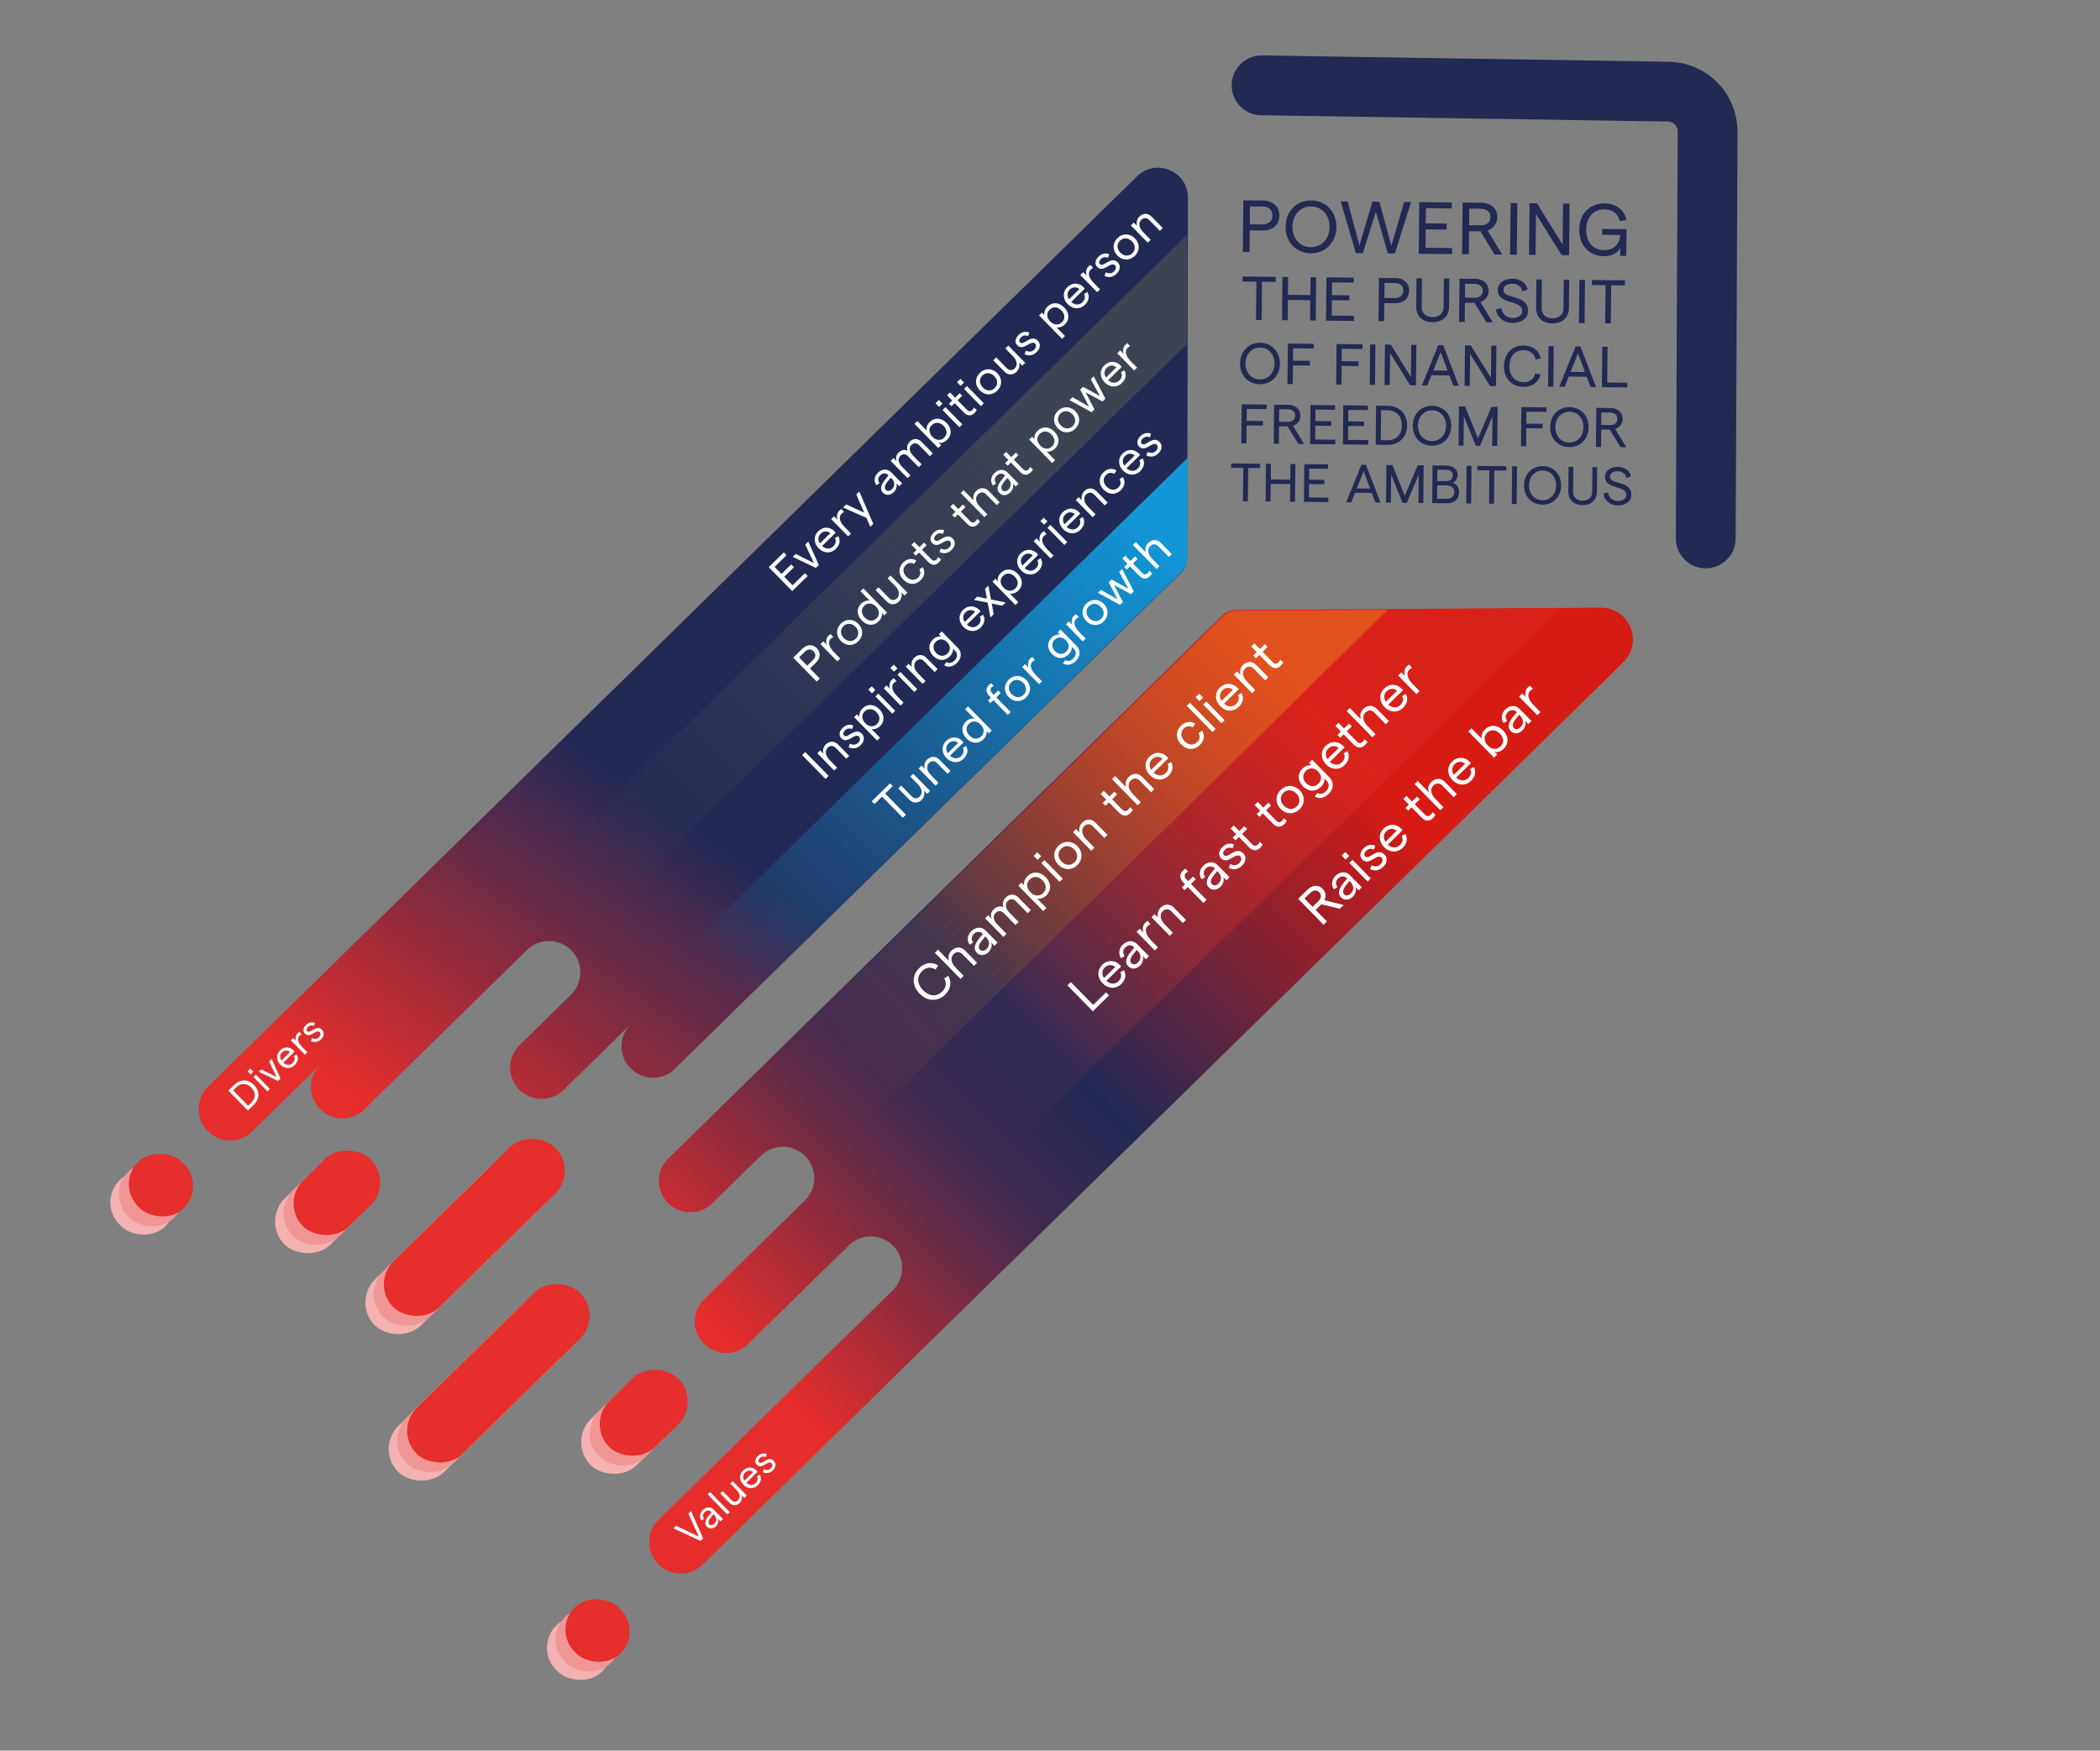
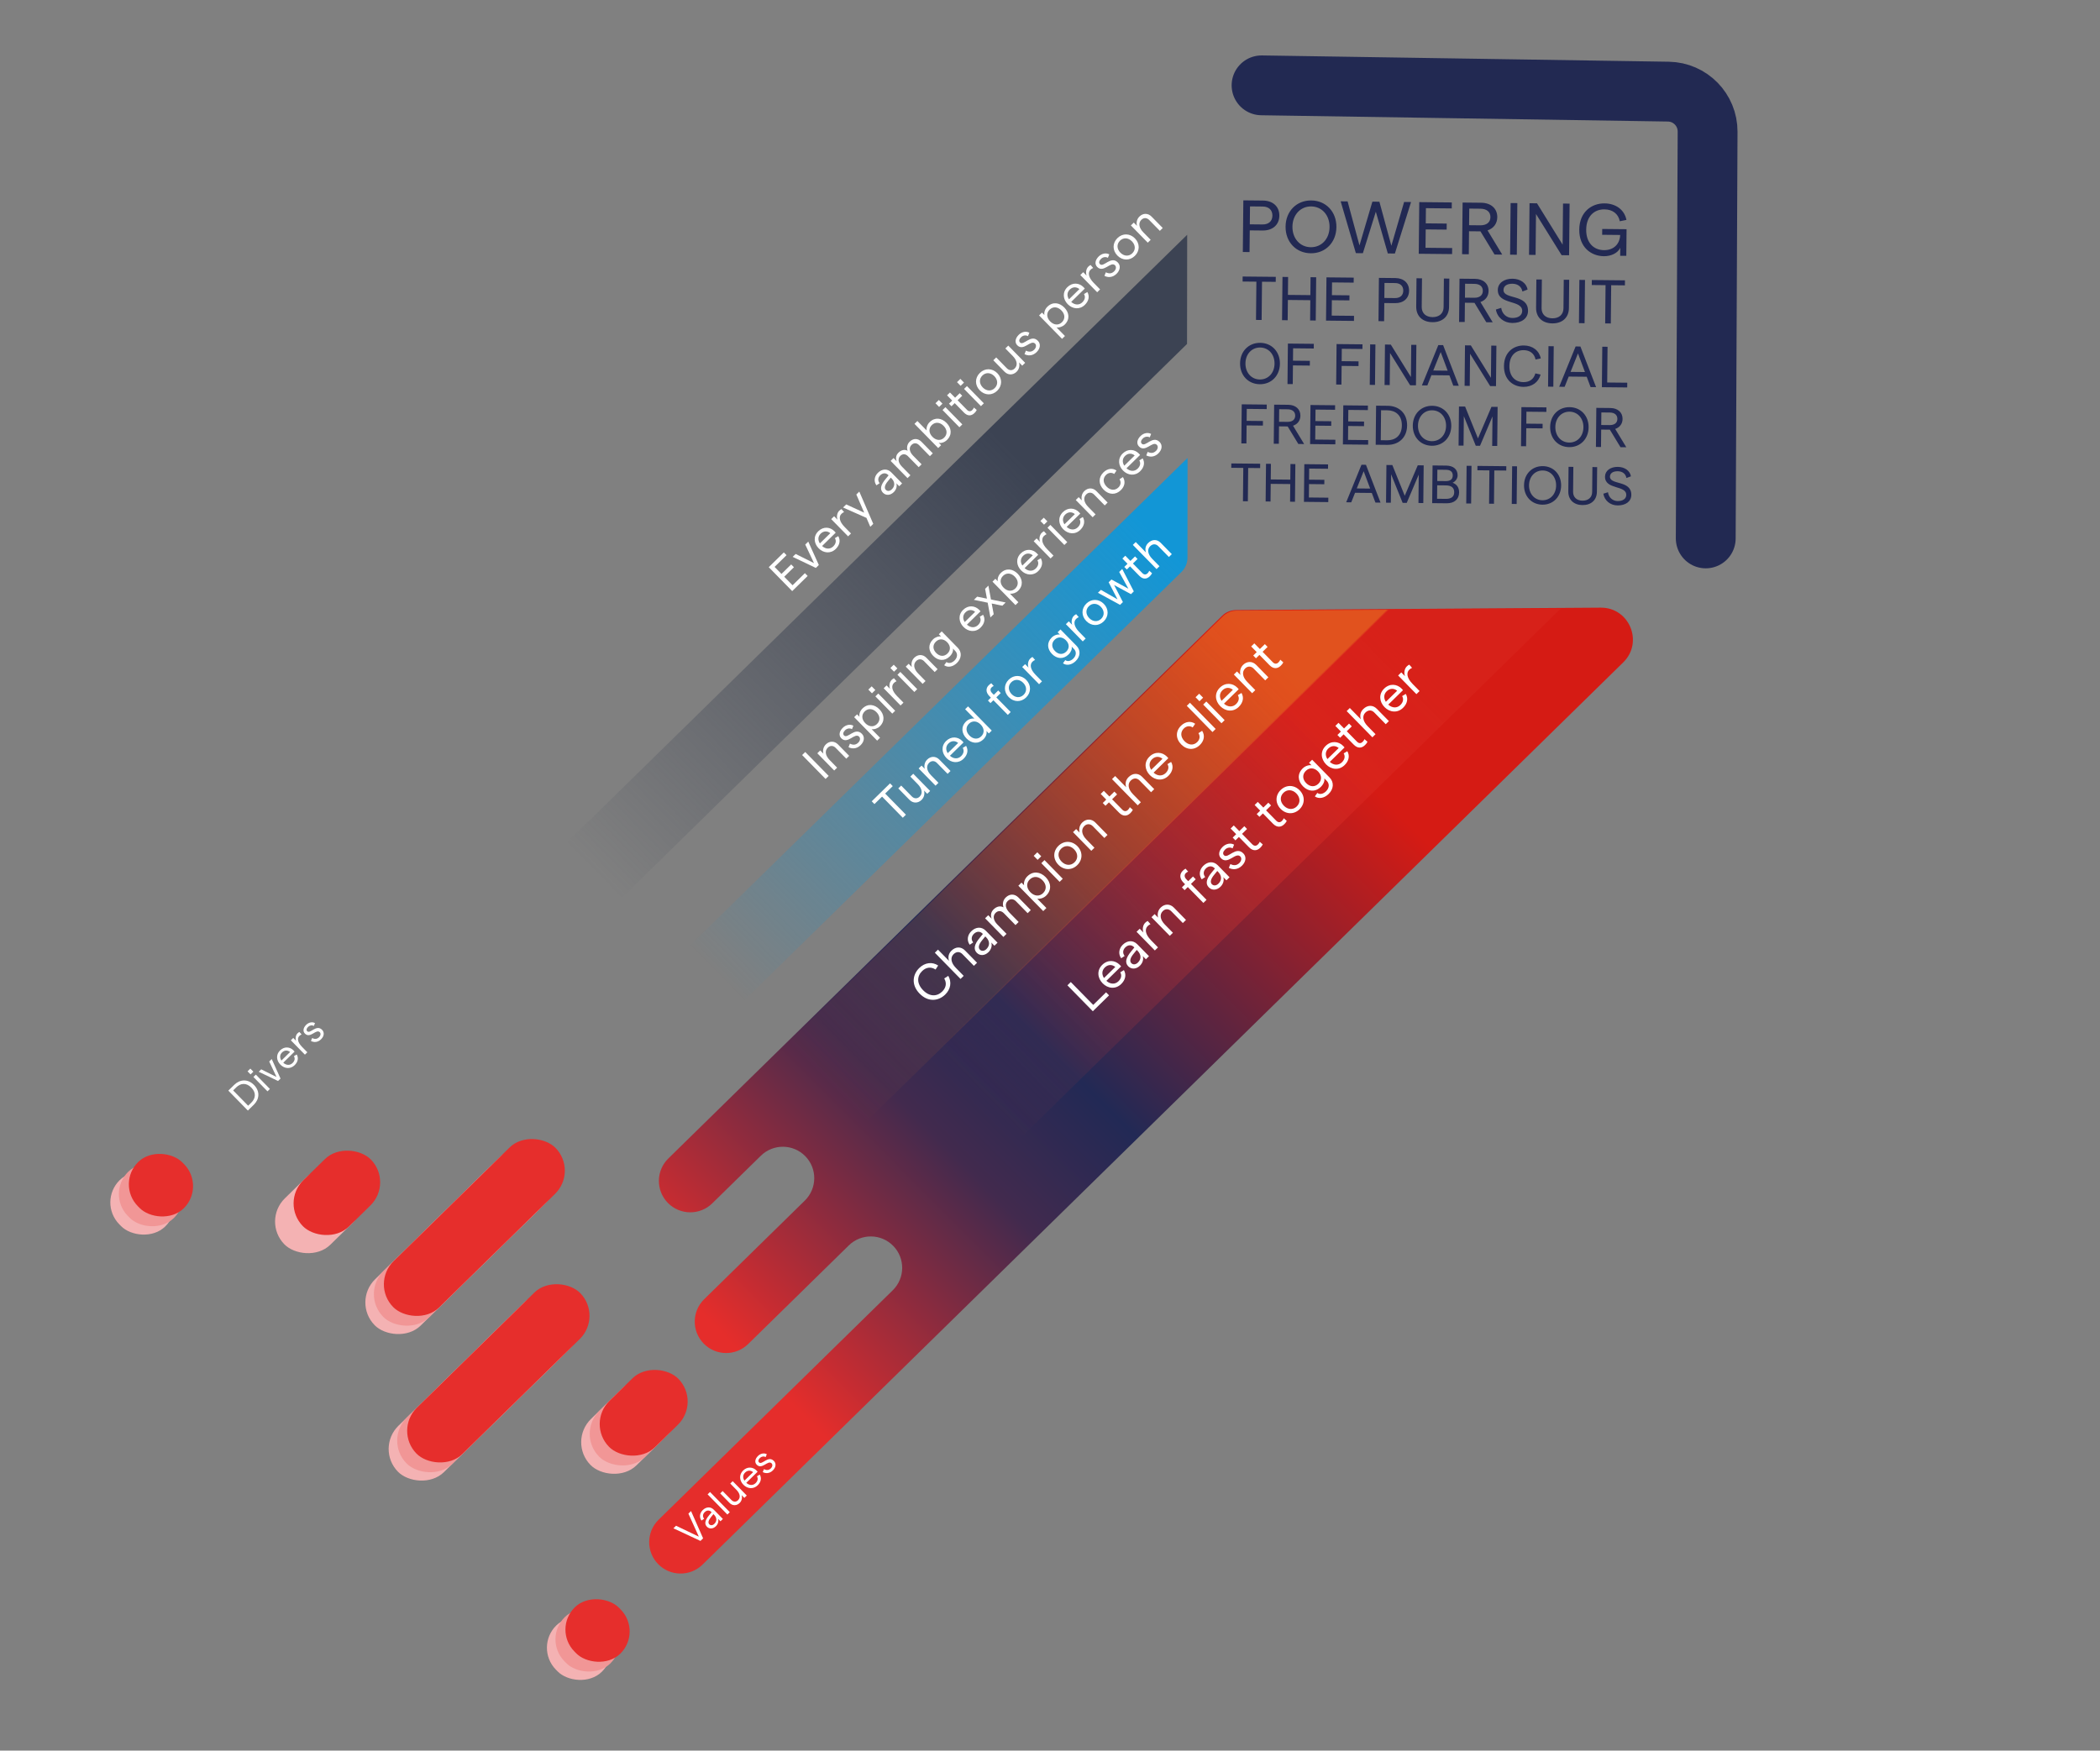
<svg xmlns="http://www.w3.org/2000/svg" width="1053" height="878" viewBox="0 0 1053 878" fill="none">
  <rect x="0" y="0" width="1053" height="878" fill="#808080" stroke="none" />
  <path d="M335.107 581.037L612.834 308.82C614.687 307.004 617.173 305.979 619.768 305.962L802.655 304.761C817.038 304.666 824.232 322.119 813.96 332.187L352.288 784.7C346.077 790.787 336.107 790.688 330.019 784.477C323.931 778.266 324.031 768.295 330.242 762.208L447.656 647.123C453.867 641.035 453.967 631.065 447.879 624.854C441.792 618.643 431.821 618.543 425.61 624.631L375.137 674.103C368.926 680.191 358.956 680.091 352.868 673.88C346.78 667.669 346.88 657.698 353.091 651.611L403.565 602.139C409.776 596.051 409.875 586.081 403.788 579.87C397.7 573.659 387.73 573.559 381.519 579.647L357.152 603.529C350.941 609.617 340.971 609.517 334.884 603.306C328.796 597.095 328.896 587.125 335.107 581.037Z" fill="url(#paint0_linear_780_10930)" />
  <path d="M351.225 772.838L352.553 771.536L346.51 757.856L345.181 759.158L350.412 770.694L338.997 765.22L337.668 766.522L351.225 772.838ZM352.344 757.402C350.83 758.886 350.554 760.977 351.74 762.615L353.078 761.723C352.226 760.654 352.352 759.383 353.338 758.417C354.395 757.381 355.711 757.323 356.676 758.309L356.816 758.451L355.571 759.98C353.495 762.463 353.109 764.326 354.467 765.711C355.685 766.954 357.538 766.874 358.981 765.46C360.024 764.438 360.462 762.999 360.064 761.765L361.268 762.993L362.468 761.817L357.946 757.204C356.308 755.533 354.086 755.694 352.344 757.402ZM358.187 764.278C357.358 765.09 356.325 765.178 355.667 764.507C354.925 763.75 355.192 762.508 356.495 760.923L357.74 759.394L358.076 759.737C359.49 761.179 359.586 762.906 358.187 764.278ZM364.728 759.603L365.942 758.413L356.03 748.3L354.816 749.49L364.728 759.603ZM367.394 742.875L366.18 744.065L369.274 747.221C371.136 749.121 371.413 751.118 370.07 752.434C369.056 753.428 367.756 753.33 366.804 752.359L362.352 747.817L361.138 749.007L365.814 753.777C367.312 755.306 369.377 755.27 370.877 753.8C371.976 752.722 372.246 751.254 371.906 749.907L373.236 751.264L374.45 750.074L367.394 742.875ZM379.372 737.548C377.552 735.691 374.74 735.45 372.612 737.536C370.441 739.664 370.765 742.623 372.767 744.666C374.769 746.708 377.764 747.05 379.92 744.936C381.577 743.312 381.979 741.322 380.964 739.572L379.555 740.42C380.223 741.53 379.97 742.786 378.87 743.864C377.571 745.138 375.718 745.077 374.205 743.704L379.889 738.133C379.778 737.99 379.54 737.719 379.372 737.548ZM373.282 742.62C372.349 741.183 372.478 739.656 373.606 738.55C374.877 737.304 376.446 737.363 377.639 738.35L373.282 742.62ZM387.527 737.48C389.112 735.926 389.301 734.005 388.069 732.748C385.172 729.763 382.107 734.979 380.595 733.436C380.035 732.865 380.227 732.033 381.041 731.235C381.812 730.479 382.989 730.25 383.917 730.797L384.497 729.36C383.161 728.597 381.361 728.961 380.09 730.207C378.547 731.719 378.318 733.456 379.438 734.599C382.112 737.327 385.092 732.081 386.898 733.924C387.472 734.51 387.404 735.584 386.519 736.452C385.405 737.544 384.161 737.418 383.064 736.841L382.469 738.32C383.778 739.027 385.784 739.188 387.527 737.48Z" fill="white" />
-   <path d="M338.424 536.023L592.284 287.2C594.198 285.324 595.279 282.758 595.284 280.079L595.661 99.167C595.689 85.861 579.664 79.109 570.162 88.423L104.363 544.98C98.18 551.041 98.05 560.958 104.074 567.177C110.149 573.45 120.168 573.581 126.405 567.468L160.624 533.927C154.454 539.989 154.33 549.895 160.348 556.11C166.423 562.384 176.443 562.515 182.679 556.402L264.231 476.468C270.468 470.355 280.488 470.486 286.563 476.759C292.586 482.979 292.456 492.895 286.273 498.956L260.543 524.175C254.359 530.236 254.231 540.153 260.255 546.373C266.33 552.645 276.349 552.775 282.585 546.663L316.382 513.536C310.054 519.738 310.089 529.939 316.459 536.098C322.592 542.028 332.332 541.995 338.424 536.023Z" fill="url(#paint1_linear_780_10930)" />
  <path d="M632.582 42.803L836.55 45.958C847.509 46.127 856.291 55.086 856.24 66.047L855.308 270.037" stroke="#222952" stroke-width="30" stroke-linecap="round" />
  <path d="M623.186 126.387L626.553 126.42L626.662 115.543L633.137 115.608C638.169 115.658 641.454 112.731 641.5 108.18C641.545 103.63 638.319 100.637 633.287 100.587L623.446 100.488L623.186 126.387ZM626.693 112.509L626.783 103.519L633.146 103.582C636.217 103.613 638.05 105.334 638.022 108.145C637.994 110.957 636.127 112.604 633.056 112.573L626.693 112.509ZM657.255 127.024C664.617 127.098 670.038 121.602 670.115 113.906C670.192 106.211 664.883 100.607 657.52 100.533C650.12 100.459 644.7 105.955 644.623 113.651C644.546 121.346 649.855 126.95 657.255 127.024ZM657.248 123.99C651.883 123.936 648.004 119.605 648.064 113.685C648.123 107.766 652.088 103.476 657.453 103.53C662.892 103.584 666.733 107.952 666.674 113.872C666.615 119.792 662.687 124.044 657.248 123.99ZM679.867 126.955L683.382 126.99L689.88 106.186L695.887 127.115L699.439 127.151L707.542 101.331L704.064 101.296L697.665 123.248L691.67 101.172L688.155 101.136L681.682 123.088L675.724 101.012L672.246 100.977L679.867 126.955ZM711.398 127.271L728.121 127.438L728.152 124.404L714.795 124.27L714.888 115.058L725.395 115.163L725.425 112.129L714.918 112.024L714.994 104.402L727.944 104.532L727.974 101.535L711.657 101.372L711.398 127.271ZM753.257 127.69L745.904 115.554C748.912 114.548 750.749 112.124 750.781 108.942C750.824 104.613 747.634 101.732 742.713 101.683L733.39 101.59L733.13 127.488L736.497 127.522L736.613 115.979L742.347 116.036L749.409 127.651L753.257 127.69ZM736.726 104.62L742.313 104.676C745.495 104.708 747.366 106.281 747.34 108.908C747.314 111.535 745.412 113.033 742.23 113.001L736.643 112.945L736.726 104.62ZM757.211 127.73L760.577 127.763L760.837 101.865L757.47 101.831L757.211 127.73ZM766.694 127.825L769.987 127.858L770.193 107.324L783.048 127.988L786.784 128.026L787.044 102.127L783.751 102.094L783.544 122.702L770.691 101.963L766.954 101.926L766.694 127.825ZM804.224 128.497C807.887 128.533 811.234 126.902 812.444 124.287L812.404 128.283L815.475 128.313L815.608 114.957L803.399 114.835L803.37 117.758L812.397 117.848C812.241 122.398 809.138 125.512 804.292 125.463C799.075 125.411 795.3 121.747 795.366 115.161C795.432 108.576 799.28 104.951 804.534 105.004C808.64 105.045 811.504 107.293 812.207 110.964L815.544 110.294C814.558 105.289 810.335 102.065 804.564 102.007C798.089 101.942 791.977 106.284 791.889 115.126C791.8 123.969 797.787 128.432 804.224 128.497ZM629.795 160.455L632.616 160.483L632.808 141.295L639.69 141.364L639.715 138.853L623.1 138.686L623.075 141.197L629.988 141.267L629.795 160.455ZM657.147 139.028L657.057 148.017L645.804 147.904L645.894 138.915L643.073 138.887L642.856 160.586L645.677 160.614L645.779 150.446L657.031 150.559L656.929 160.727L659.75 160.755L659.968 139.056L657.147 139.028ZM664.909 160.806L678.92 160.947L678.945 158.405L667.755 158.293L667.832 150.574L676.636 150.662L676.661 148.121L667.858 148.032L667.922 141.647L678.771 141.755L678.796 139.245L665.126 139.108L664.909 160.806ZM691.214 161.07L694.034 161.098L694.126 151.985L699.551 152.039C703.766 152.081 706.519 149.629 706.557 145.816C706.595 142.003 703.892 139.496 699.677 139.454L691.431 139.371L691.214 161.07ZM694.151 149.443L694.227 141.91L699.558 141.964C702.131 141.989 703.667 143.431 703.643 145.787C703.62 148.143 702.056 149.522 699.483 149.496L694.151 149.443ZM718.269 161.589C723.229 161.639 726.544 158.758 726.593 153.922L726.735 139.725L724.007 139.698L723.863 154.05C723.832 157.212 721.612 159.08 718.295 159.047C715.009 159.014 712.858 157.102 712.89 153.94L713.034 139.588L710.275 139.56L710.132 153.757C710.084 158.593 713.341 161.54 718.269 161.589ZM748.489 161.644L742.328 151.476C744.848 150.633 746.387 148.602 746.414 145.936C746.45 142.309 743.777 139.896 739.654 139.854L731.843 139.776L731.625 161.475L734.446 161.503L734.543 151.832L739.348 151.88L745.265 161.612L748.489 161.644ZM734.639 142.315L739.319 142.362C741.985 142.389 743.553 143.707 743.531 145.907C743.509 148.108 741.915 149.363 739.249 149.337L734.569 149.29L734.639 142.315ZM758.256 161.99C762.999 162.037 766.154 159.651 766.191 155.962C766.278 147.282 753.846 150.382 753.896 145.422C753.916 143.469 755.602 142.277 758.392 142.305C761.119 142.332 762.964 143.839 763.375 146.199L765.958 145.233C765.432 142.004 762.385 139.834 758.417 139.794C754.139 139.751 751.078 142.015 751.044 145.394C750.967 153.081 763.335 150.167 763.277 155.964C763.255 158.134 761.319 159.509 758.344 159.48C755.461 159.451 753.156 157.443 752.752 154.401L750.078 155.242C750.751 159.217 754.072 161.948 758.256 161.99ZM778.372 162.191C783.332 162.241 786.647 159.36 786.696 154.524L786.838 140.327L784.11 140.3L783.966 154.652C783.935 157.814 781.715 159.683 778.398 159.649C775.112 159.617 772.961 157.704 772.993 154.542L773.137 140.19L770.378 140.162L770.236 154.359C770.187 159.195 773.444 162.142 778.372 162.191ZM791.728 162.077L794.549 162.105L794.767 140.406L791.946 140.378L791.728 162.077ZM804.882 162.209L807.703 162.237L807.895 143.049L814.777 143.118L814.802 140.607L798.187 140.441L798.162 142.952L805.074 143.021L804.882 162.209ZM631.707 192.707C637.478 192.765 641.726 188.458 641.786 182.426C641.847 176.394 637.686 172.002 631.915 171.944C626.115 171.886 621.867 176.194 621.806 182.226C621.746 188.257 625.907 192.649 631.707 192.707ZM631.702 190.329C627.497 190.287 624.457 186.893 624.503 182.253C624.55 177.613 627.658 174.251 631.862 174.293C636.125 174.336 639.136 177.759 639.089 182.399C639.043 187.039 635.964 190.372 631.702 190.329ZM645.584 192.614L648.223 192.641L648.317 183.274L656.785 183.359L656.809 180.981L648.341 180.896L648.403 174.691L658.756 174.795L658.779 172.446L645.788 172.315L645.584 192.614ZM669.994 192.859L672.633 192.885L672.727 183.519L681.195 183.604L681.218 181.226L672.751 181.141L672.813 174.935L683.165 175.039L683.189 172.69L670.198 172.56L669.994 192.859ZM686.829 193.028L689.468 193.054L689.671 172.755L687.033 172.729L686.829 193.028ZM694.262 193.102L696.843 193.128L697.005 177.034L707.08 193.231L710.009 193.26L710.212 172.961L707.631 172.935L707.469 189.087L697.395 172.833L694.466 172.803L694.262 193.102ZM728.726 193.447L731.481 193.475L723.622 173.095L721.216 173.071L712.98 193.29L715.705 193.317L717.758 188.175L726.777 188.266L728.726 193.447ZM718.681 185.835L722.399 176.563L725.901 185.908L718.681 185.835ZM734.389 193.504L736.97 193.53L737.131 177.436L747.206 193.633L750.135 193.662L750.339 173.363L747.758 173.337L747.596 189.489L737.521 173.235L734.593 173.205L734.389 193.504ZM763.891 194.032C768.27 194.076 771.455 191.671 772.509 187.854L769.875 187.276C769.122 190.082 767.047 191.685 763.886 191.654C759.768 191.612 756.81 188.77 756.862 183.579C756.914 178.388 759.929 175.576 764.047 175.617C767.208 175.649 769.366 177.382 769.974 180.317L772.59 179.763C771.788 175.84 768.536 173.313 764.099 173.269C759.025 173.218 754.206 176.563 754.136 183.552C754.066 190.54 758.788 193.981 763.891 194.032ZM776.243 193.924L778.882 193.95L779.086 173.651L776.447 173.625L776.243 193.924ZM797.567 194.137L800.322 194.165L792.463 173.785L790.057 173.761L781.821 193.979L784.546 194.007L786.599 188.865L795.618 188.955L797.567 194.137ZM787.522 186.525L791.24 177.253L794.742 186.598L787.522 186.525ZM803.23 194.194L815.931 194.321L815.955 191.943L805.893 191.843L806.072 173.921L803.433 173.895L803.23 194.194ZM622.443 222.384L624.991 222.41L625.081 213.366L633.257 213.448L633.28 211.152L625.104 211.07L625.164 205.079L635.16 205.179L635.183 202.911L622.639 202.785L622.443 222.384ZM653.929 222.7L648.364 213.515C650.64 212.754 652.031 210.92 652.055 208.512C652.088 205.236 649.673 203.056 645.949 203.019L638.894 202.948L638.697 222.547L641.245 222.572L641.333 213.837L645.673 213.88L651.017 222.67L653.929 222.7ZM641.419 205.241L645.647 205.284C648.055 205.308 649.471 206.498 649.451 208.486C649.431 210.474 647.992 211.608 645.584 211.583L641.356 211.541L641.419 205.241ZM656.921 222.73L669.576 222.856L669.599 220.56L659.491 220.459L659.561 213.488L667.513 213.567L667.536 211.271L659.584 211.192L659.642 205.424L669.442 205.522L669.464 203.254L657.117 203.131L656.921 222.73ZM673.367 222.894L686.022 223.021L686.045 220.725L675.937 220.624L676.007 213.652L683.959 213.732L683.982 211.436L676.03 211.356L676.088 205.589L685.888 205.687L685.91 203.419L673.563 203.295L673.367 222.894ZM689.812 223.059L695.636 223.117C701.124 223.172 705.499 219.716 705.562 213.416C705.625 207.117 701.32 203.573 695.832 203.518L690.009 203.46L689.812 223.059ZM692.355 220.788L692.506 205.753L695.726 205.785C699.506 205.823 702.984 208.042 702.93 213.39C702.876 218.738 699.355 220.859 695.575 220.821L692.355 220.788ZM717.973 223.565C723.544 223.621 727.646 219.462 727.705 213.638C727.763 207.815 723.745 203.574 718.173 203.518C712.574 203.462 708.472 207.621 708.413 213.445C708.355 219.269 712.373 223.509 717.973 223.565ZM717.968 221.269C713.908 221.228 710.972 217.951 711.017 213.471C711.062 208.991 714.063 205.745 718.123 205.786C722.239 205.827 725.146 209.132 725.101 213.612C725.056 218.092 722.083 221.31 717.968 221.269ZM731.372 223.475L733.864 223.5L734.012 208.717L739.995 223.562L742.123 223.583L748.375 208.861L748.227 223.644L750.747 223.67L750.943 204.071L747.863 204.04L741.096 219.877L734.648 203.907L731.568 203.876L731.372 223.475ZM762.678 223.789L765.226 223.815L765.316 214.771L773.492 214.853L773.515 212.557L765.339 212.475L765.399 206.484L775.395 206.584L775.417 204.316L762.874 204.19L762.678 223.789ZM786.846 224.255C792.418 224.311 796.519 220.152 796.578 214.328C796.636 208.505 792.618 204.264 787.047 204.208C781.447 204.152 777.345 208.311 777.287 214.135C777.228 219.959 781.246 224.199 786.846 224.255ZM786.841 221.959C782.781 221.918 779.846 218.641 779.891 214.161C779.935 209.681 782.936 206.435 786.996 206.476C791.112 206.517 794.019 209.822 793.974 214.302C793.929 218.782 790.957 222 786.841 221.959ZM815.476 224.318L809.912 215.134C812.188 214.373 813.578 212.539 813.602 210.131C813.635 206.855 811.221 204.675 807.497 204.637L800.441 204.567L800.245 224.166L802.793 224.191L802.88 215.456L807.22 215.499L812.564 224.289L815.476 224.318ZM802.966 206.86L807.194 206.902C809.602 206.926 811.018 208.117 810.998 210.105C810.978 212.092 809.539 213.226 807.131 213.202L802.903 213.16L802.966 206.86ZM623.251 251.394L625.708 251.418L625.875 234.706L631.869 234.766L631.891 232.579L617.42 232.434L617.398 234.621L623.418 234.682L623.251 251.394ZM647.073 232.731L646.995 240.561L637.194 240.463L637.273 232.633L634.816 232.609L634.627 251.508L637.083 251.532L637.172 242.677L646.973 242.775L646.884 251.63L649.341 251.655L649.53 232.756L647.073 232.731ZM653.834 251.7L666.037 251.822L666.059 249.608L656.313 249.511L656.38 242.788L664.048 242.865L664.07 240.651L656.402 240.574L656.458 235.013L665.907 235.107L665.929 232.92L654.023 232.801L653.834 251.7ZM689.677 252.059L692.242 252.085L684.925 233.111L682.685 233.088L675.017 251.912L677.554 251.938L679.465 247.151L687.862 247.235L689.677 252.059ZM680.324 244.972L683.786 236.339L687.047 245.039L680.324 244.972ZM695.002 252.113L697.405 252.137L697.548 237.881L703.318 252.196L705.37 252.216L711.398 238.02L711.255 252.275L713.685 252.3L713.875 233.401L710.905 233.371L704.38 248.642L698.161 233.243L695.192 233.214L695.002 252.113ZM718.138 252.344L725.373 252.417C729.261 252.456 731.604 250.373 731.638 246.971C731.665 244.325 730.276 242.799 728.366 242.105C729.64 241.578 730.869 240.186 730.887 238.431C730.918 235.354 728.722 233.549 725.158 233.514L718.327 233.445L718.138 252.344ZM720.679 241.245L720.736 235.576L725.029 235.619C727.27 235.641 728.475 236.598 728.456 238.488C728.437 240.378 727.213 241.311 724.972 241.288L720.679 241.245ZM720.59 250.155L720.657 243.405L725.058 243.449C727.812 243.477 729.204 244.679 729.182 246.893C729.16 249.08 727.744 250.226 724.991 250.199L720.59 250.155ZM735.209 252.515L737.666 252.54L737.855 233.641L735.399 233.616L735.209 252.515ZM746.665 252.63L749.122 252.655L749.29 235.943L755.283 236.003L755.305 233.816L740.834 233.671L740.812 235.858L746.833 235.918L746.665 252.63ZM758.041 252.744L760.498 252.769L760.687 233.87L758.23 233.845L758.041 252.744ZM773.41 253.114C778.783 253.168 782.738 249.157 782.794 243.542C782.851 237.926 778.976 233.837 773.604 233.783C768.204 233.729 764.248 237.74 764.192 243.355C764.136 248.971 768.01 253.06 773.41 253.114ZM773.405 250.9C769.49 250.861 766.66 247.7 766.703 243.38C766.746 239.061 769.64 235.931 773.555 235.97C777.523 236.01 780.327 239.197 780.283 243.517C780.24 247.836 777.374 250.94 773.405 250.9ZM793.483 253.315C797.803 253.359 800.69 250.849 800.732 246.638L800.856 234.272L798.48 234.248L798.355 246.749C798.327 249.503 796.394 251.13 793.505 251.101C790.643 251.073 788.77 249.407 788.797 246.653L788.923 234.153L786.52 234.129L786.396 246.494C786.354 250.706 789.19 253.272 793.483 253.315ZM811.081 253.492C815.212 253.533 817.96 251.454 817.992 248.242C818.067 240.682 807.24 243.382 807.283 239.062C807.3 237.361 808.769 236.323 811.199 236.347C813.574 236.371 815.181 237.683 815.539 239.739L817.788 238.897C817.33 236.084 814.676 234.195 811.22 234.16C807.495 234.123 804.829 236.094 804.799 239.037C804.732 245.733 815.504 243.194 815.454 248.243C815.435 250.133 813.749 251.331 811.157 251.305C808.646 251.28 806.638 249.532 806.287 246.882L803.957 247.615C804.544 251.077 807.436 253.455 811.081 253.492Z" fill="#222953" />
  <path d="M271.93 434.686L595.284 117.747L595.212 172.503L299.267 462.577L271.93 434.686Z" fill="url(#paint2_linear_780_10930)" />
  <rect x="176.453" y="653.006" width="114.016" height="32.576" rx="16.288" transform="rotate(-44.426 176.453 653.006)" fill="#F4B2B3" />
  <rect x="131.184" y="612.439" width="47.741" height="32.576" rx="16.288" transform="rotate(-44.426 131.184 612.439)" fill="#F4B2B3" />
  <rect x="188.137" y="726.496" width="114.992" height="32.576" rx="16.288" transform="rotate(-44.426 188.137 726.496)" fill="#F4B2B3" />
  <rect x="284.68" y="723.094" width="48.716" height="32.576" rx="16.288" transform="rotate(-44.426 284.68 723.094)" fill="#F4B2B3" />
  <rect x="267.762" y="826.188" width="31.305" height="32.576" rx="15.653" transform="rotate(-44.426 267.762 826.188)" fill="#F4B2B3" />
  <rect x="48.844" y="602.841" width="31.305" height="32.576" rx="15.653" transform="rotate(-44.426 48.844 602.841)" fill="#F4B2B3" />
  <rect x="180.738" y="648.806" width="114.016" height="32.576" rx="16.288" transform="rotate(-44.426 180.738 648.806)" fill="#F19696" />
-   <rect x="135.469" y="608.239" width="47.741" height="32.576" rx="16.288" transform="rotate(-44.426 135.469 608.239)" fill="#F19696" />
  <rect x="192.422" y="722.295" width="114.992" height="32.576" rx="16.288" transform="rotate(-44.426 192.422 722.295)" fill="#F19696" />
  <rect x="288.965" y="718.894" width="48.716" height="32.576" rx="16.288" transform="rotate(-44.426 288.965 718.894)" fill="#F19696" />
  <rect x="272.047" y="821.988" width="31.305" height="32.576" rx="15.653" transform="rotate(-44.426 272.047 821.988)" fill="#F19696" />
  <rect x="53.129" y="598.641" width="31.305" height="32.576" rx="15.653" transform="rotate(-44.426 53.129 598.641)" fill="#F19696" />
  <rect x="185.738" y="643.907" width="114.016" height="32.576" rx="16.288" transform="rotate(-44.426 185.738 643.907)" fill="#E62E2C" />
  <rect x="140.469" y="603.339" width="47.741" height="32.576" rx="16.288" transform="rotate(-44.426 140.469 603.339)" fill="#E62E2C" />
  <rect x="197.422" y="717.396" width="114.992" height="32.576" rx="16.288" transform="rotate(-44.426 197.422 717.396)" fill="#E62E2C" />
  <rect x="293.965" y="713.994" width="48.716" height="32.576" rx="16.288" transform="rotate(-44.426 293.965 713.994)" fill="#E62E2C" />
  <rect x="277.047" y="817.089" width="31.305" height="32.576" rx="15.653" transform="rotate(-44.426 277.047 817.089)" fill="#E62E2C" />
  <rect x="58.129" y="593.741" width="31.305" height="32.576" rx="15.653" transform="rotate(-44.426 58.129 593.741)" fill="#E62E2C" />
  <path d="M313.855 505.71L595.473 229.679L595.432 279.725C595.43 282.409 594.349 284.979 592.432 286.858L340.949 533.352L313.855 505.71Z" fill="url(#paint3_linear_780_10930)" />
  <path d="M423.531 573.146L696.269 305.819L620.155 306.247C617.557 306.261 615.066 307.286 613.211 309.105L384.477 533.301L423.531 573.146Z" fill="url(#paint4_linear_780_10930)" fill-opacity="0.6" />
  <path d="M500.844 581.383L782.714 305.105L695.831 305.541L458.491 538.173L500.844 581.383Z" fill="url(#paint5_linear_780_10930)" fill-opacity="0.6" />
  <path d="M397.234 296.465L404.982 288.871L403.604 287.466L397.417 293.53L393.234 289.263L398.101 284.491L396.724 283.086L391.856 287.857L388.395 284.326L394.394 278.446L393.033 277.058L385.475 284.467L397.234 296.465ZM409.093 284.842L410.584 283.38L405.288 271.634L403.779 273.112L408.166 282.423L398.963 277.833L397.472 279.294L409.093 284.842ZM418.421 266.456C416.237 264.228 412.863 263.94 410.309 266.443C407.704 268.997 408.093 272.547 410.495 274.998C412.897 277.449 416.491 277.859 419.079 275.322C421.068 273.373 421.55 270.985 420.332 268.885L418.641 269.904C419.443 271.236 419.139 272.743 417.819 274.037C416.26 275.565 414.037 275.492 412.221 273.845L419.042 267.158C418.908 266.987 418.623 266.662 418.421 266.456ZM411.114 272.544C409.994 270.818 410.148 268.987 411.502 267.66C413.027 266.165 414.911 266.235 416.341 267.42L411.114 272.544ZM423.243 256.824L421.951 255.334C421.559 255.517 421.166 255.802 420.806 256.154C419.743 257.196 419.385 259.093 419.963 260.677L418.25 258.929L416.793 260.357L425.26 268.995L426.717 267.567L423.491 264.277C420.736 261.466 420.556 259.054 421.928 257.71C422.305 257.34 422.783 257.006 423.243 256.824ZM429.387 248.012L433.335 257.115L424.314 252.985L422.737 254.531L434.463 259.74L436.387 264.205L437.878 262.744L430.878 246.551L429.387 248.012ZM440.191 237.154C438.374 238.935 438.044 241.443 439.467 243.409L441.073 242.339C440.05 241.056 440.201 239.53 441.384 238.371C442.652 237.128 444.231 237.059 445.39 238.241L445.558 238.413L444.064 240.248C441.573 243.227 441.109 245.462 442.739 247.125C444.2 248.616 446.425 248.519 448.156 246.823C449.407 245.596 449.933 243.87 449.456 242.389L450.901 243.863L452.34 242.452L446.914 236.916C444.949 234.91 442.282 235.104 440.191 237.154ZM447.202 245.404C446.208 246.379 444.968 246.485 444.179 245.68C443.288 244.771 443.609 243.281 445.172 241.379L446.667 239.544L447.07 239.955C448.767 241.686 448.882 243.758 447.202 245.404ZM455.052 239.794L456.509 238.366L452.259 234.03C450.461 232.196 449.973 230.087 451.447 228.642C452.647 227.466 454.105 227.616 455.264 228.799L460.657 234.301L462.114 232.873L457.863 228.536C456.066 226.702 455.578 224.593 457.052 223.148C458.269 221.955 459.727 222.106 460.886 223.289L466.279 228.79L467.735 227.362L462.057 221.569C460.276 219.752 457.968 219.729 456.117 221.544C454.815 222.82 454.559 224.617 455.104 226.099C453.653 225.236 451.918 225.66 450.513 227.037C449.193 228.331 449.058 229.908 449.638 231.356L448.042 229.728L446.585 231.156L455.052 239.794ZM474.844 220.663C477.535 218.026 477.128 214.661 474.642 212.125C472.155 209.588 468.8 209.113 466.126 211.734C464.977 212.859 464.401 214.534 464.642 215.877L460.005 211.146L458.548 212.574L470.442 224.709L471.899 223.281L470.673 222.03C471.84 222.432 473.576 221.906 474.844 220.663ZM473.431 219.495C471.734 221.158 469.41 220.982 467.546 219.08C465.681 217.177 465.551 214.851 467.248 213.188C468.945 211.524 471.286 211.684 473.15 213.586C475.015 215.489 475.127 217.832 473.431 219.495ZM469.082 202.249L470.896 204.101L472.576 202.454L470.762 200.603L469.082 202.249ZM481.079 214.284L482.536 212.856L474.069 204.217L472.612 205.645L481.079 214.284ZM489.764 205.636L488.351 204.4C488.176 204.907 487.832 205.345 487.49 205.681C486.736 206.42 485.785 206.479 484.894 205.57L480.173 200.754L482.487 198.486L481.227 197.201L478.913 199.469L476.343 196.846L474.886 198.274L477.457 200.897L475.845 202.476L477.105 203.761L478.717 202.182L483.387 206.947C485.252 208.849 487.138 208.614 488.612 207.169C489.075 206.715 489.487 206.21 489.764 205.636ZM479.877 191.668L481.692 193.519L483.371 191.873L481.557 190.022L479.877 191.668ZM491.874 203.702L493.331 202.274L484.864 193.636L483.407 195.064L491.874 203.702ZM500.059 195.949C502.612 193.446 502.632 189.764 500.096 187.176C497.559 184.587 493.876 184.534 491.323 187.037C488.752 189.557 488.766 193.206 491.303 195.794C493.84 198.382 497.488 198.469 500.059 195.949ZM498.782 194.647C497.051 196.344 494.608 196.183 492.794 194.332C490.98 192.481 490.868 190.036 492.599 188.339C494.331 186.643 496.773 186.803 498.587 188.654C500.402 190.505 500.513 192.95 498.782 194.647ZM505.576 173.335L504.119 174.763L507.832 178.551C510.067 180.83 510.399 183.226 508.788 184.806C507.571 185.998 506.011 185.881 504.868 184.715L499.526 179.265L498.069 180.693L503.68 186.418C505.478 188.252 507.956 188.209 509.756 186.445C511.075 185.151 511.399 183.389 510.991 181.773L512.587 183.401L514.043 181.973L505.576 173.335ZM519.785 176.614C521.688 174.749 521.915 172.443 520.436 170.935C516.959 167.353 513.281 173.613 511.467 171.762C510.795 171.076 511.026 170.077 512.003 169.119C512.928 168.212 514.34 167.938 515.453 168.594L516.149 166.87C514.546 165.954 512.386 166.391 510.861 167.886C509.01 169.7 508.734 171.785 510.078 173.156C513.287 176.43 516.863 170.136 519.031 172.347C519.719 173.049 519.639 174.338 518.576 175.38C517.239 176.69 515.747 176.54 514.43 175.847L513.717 177.622C515.286 178.47 517.694 178.663 519.785 176.614ZM532.549 169.951L534.006 168.523L529.772 164.204C531.128 164.421 532.797 163.861 533.894 162.786C536.55 160.182 536.177 156.784 533.691 154.247C531.204 151.71 527.849 151.235 525.192 153.839C523.941 155.066 523.398 156.774 523.708 158.016L522.481 156.765L521.024 158.193L532.549 169.951ZM532.48 161.617C530.8 163.264 528.46 163.105 526.595 161.202C524.73 159.3 524.618 156.956 526.297 155.31C528.011 153.63 530.352 153.789 532.217 155.692C534.081 157.594 534.194 159.937 532.48 161.617ZM543.324 144.032C541.14 141.804 537.765 141.515 535.212 144.019C532.606 146.572 532.995 150.123 535.397 152.574C537.8 155.025 541.394 155.434 543.982 152.898C545.97 150.949 546.452 148.561 545.234 146.461L543.544 147.479C544.345 148.811 544.042 150.319 542.722 151.612C541.162 153.141 538.94 153.068 537.123 151.42L543.945 144.734C543.811 144.563 543.525 144.238 543.324 144.032ZM536.016 150.119C534.896 148.394 535.05 146.563 536.404 145.235C537.93 143.74 539.813 143.81 541.244 144.995L536.016 150.119ZM548.146 134.399L546.854 132.91C546.462 133.093 546.068 133.377 545.709 133.73C544.646 134.772 544.287 136.669 544.866 138.253L543.152 136.505L541.695 137.933L550.162 146.571L551.619 145.143L548.393 141.852C545.638 139.041 545.459 136.63 546.83 135.286C547.207 134.916 547.686 134.581 548.146 134.399ZM559.863 137.332C561.765 135.467 561.992 133.161 560.514 131.653C557.037 128.071 553.359 134.33 551.545 132.479C550.873 131.794 551.103 130.795 552.08 129.837C553.006 128.93 554.417 128.655 555.531 129.312L556.227 127.587C554.624 126.672 552.464 127.108 550.939 128.604C549.087 130.418 548.812 132.503 550.156 133.874C553.365 137.148 556.941 130.853 559.108 133.064C559.797 133.767 559.716 135.056 558.653 136.097C557.316 137.408 555.824 137.257 554.508 136.565L553.794 138.34C555.364 139.187 557.772 139.381 559.863 137.332ZM569.05 128.327C571.604 125.824 571.624 122.141 569.087 119.553C566.55 116.965 562.868 116.911 560.314 119.414C557.743 121.934 557.758 125.583 560.294 128.171C562.831 130.759 566.479 130.847 569.05 128.327ZM567.773 127.024C566.042 128.721 563.6 128.561 561.785 126.71C559.971 124.858 559.86 122.413 561.591 120.717C563.322 119.02 565.764 119.18 567.579 121.031C569.393 122.882 569.504 125.327 567.773 127.024ZM575.528 121.709L576.985 120.281L573.272 116.493C571.037 114.213 570.705 111.817 572.316 110.238C573.533 109.045 575.093 109.163 576.236 110.328L581.578 115.778L583.035 114.351L577.424 108.626C575.626 106.792 573.148 106.835 571.348 108.599C570.028 109.892 569.705 111.654 570.113 113.271L568.517 111.642L567.061 113.07L575.528 121.709Z" fill="white" />
  <path d="M124.288 556.993L127.259 554.081C130.059 551.337 130.523 547.382 127.373 544.168C124.223 540.954 120.259 541.339 117.46 544.083L114.489 546.995L124.288 556.993ZM124.426 554.562L116.908 546.892L118.551 545.282C120.479 543.392 123.356 542.756 126.03 545.484C128.704 548.212 127.997 551.062 126.069 552.952L124.426 554.562ZM124.13 537.321L125.642 538.863L127.042 537.491L125.53 535.949L124.13 537.321ZM134.127 547.349L135.342 546.159L128.286 538.961L127.072 540.151L134.127 547.349ZM139.422 542.16L140.664 540.942L136.251 531.154L134.994 532.386L138.65 540.144L130.98 536.32L129.738 537.537L139.422 542.16ZM147.196 526.839C145.376 524.982 142.564 524.742 140.435 526.828C138.264 528.956 138.588 531.915 140.59 533.957C142.592 536 145.587 536.341 147.744 534.227C149.401 532.603 149.802 530.613 148.788 528.863L147.379 529.712C148.047 530.822 147.794 532.078 146.694 533.156C145.394 534.43 143.542 534.369 142.028 532.996L147.713 527.424C147.601 527.282 147.364 527.011 147.196 526.839ZM141.106 531.912C140.173 530.474 140.301 528.948 141.429 527.842C142.701 526.596 144.27 526.654 145.462 527.642L141.106 531.912ZM151.214 518.812L150.137 517.571C149.81 517.723 149.483 517.96 149.183 518.254C148.297 519.122 147.999 520.703 148.48 522.023L147.052 520.566L145.838 521.756L152.894 528.955L154.108 527.765L151.42 525.023C149.124 522.68 148.975 520.67 150.117 519.55C150.432 519.242 150.83 518.964 151.214 518.812ZM160.978 521.255C162.564 519.701 162.752 517.78 161.521 516.523C158.623 513.538 155.558 518.754 154.046 517.212C153.486 516.641 153.678 515.808 154.493 515.01C155.264 514.254 156.44 514.025 157.368 514.572L157.948 513.135C156.612 512.372 154.812 512.736 153.541 513.982C151.999 515.494 151.769 517.231 152.889 518.374C155.563 521.102 158.543 515.857 160.349 517.699C160.923 518.285 160.856 519.359 159.97 520.227C158.856 521.319 157.613 521.193 156.515 520.617L155.921 522.096C157.229 522.802 159.236 522.963 160.978 521.255Z" fill="white" />
-   <path d="M409.512 341.845L411.072 340.316L406.132 335.277L409.132 332.337C411.463 330.052 411.627 327.202 409.561 325.094C407.494 322.986 404.642 323.093 402.311 325.378L397.752 329.847L409.512 341.845ZM404.755 333.871L400.673 329.706L403.621 326.817C405.043 325.422 406.673 325.371 407.95 326.673C409.226 327.976 409.125 329.587 407.703 330.982L404.755 333.871ZM417.846 319.528L416.554 318.038C416.162 318.221 415.769 318.505 415.409 318.858C414.346 319.9 413.988 321.797 414.566 323.381L412.852 321.633L411.395 323.061L419.862 331.699L421.319 330.271L418.094 326.981C415.339 324.17 415.159 321.758 416.53 320.414C416.907 320.044 417.386 319.71 417.846 319.528ZM430.39 321.65C432.944 319.146 432.964 315.464 430.427 312.876C427.89 310.288 424.208 310.234 421.654 312.737C419.083 315.257 419.097 318.906 421.634 321.494C424.171 324.082 427.819 324.169 430.39 321.65ZM429.113 320.347C427.382 322.044 424.94 321.883 423.125 320.032C421.311 318.181 421.2 315.736 422.931 314.04C424.662 312.343 427.104 312.503 428.919 314.354C430.733 316.205 430.844 318.65 429.113 320.347ZM440.67 311.574C441.938 310.33 442.499 308.605 442.12 307.43L443.346 308.681L444.803 307.253L432.909 295.118L431.452 296.546L436.089 301.277C434.751 301.009 433.065 301.552 431.917 302.678C429.243 305.298 429.651 308.663 432.137 311.2C434.623 313.736 437.979 314.211 440.67 311.574ZM439.53 310.137C437.833 311.8 435.493 311.64 433.628 309.738C431.763 307.835 431.651 305.492 433.348 303.829C435.045 302.166 437.385 302.325 439.25 304.228C441.115 306.13 441.227 308.473 439.53 310.137ZM446.544 288.609L445.087 290.037L448.8 293.825C451.035 296.105 451.367 298.501 449.756 300.08C448.539 301.273 446.979 301.155 445.836 299.99L440.494 294.54L439.037 295.967L444.648 301.692C446.446 303.526 448.924 303.483 450.724 301.719C452.043 300.426 452.367 298.664 451.959 297.047L453.555 298.676L455.011 297.248L446.544 288.609ZM461.645 291.015C463.633 289.066 464.048 286.609 462.678 284.457L460.97 285.56C461.855 286.944 461.619 288.486 460.402 289.679C458.705 291.342 456.382 291.166 454.517 289.263C452.653 287.361 452.523 285.034 454.22 283.371C455.437 282.178 457.084 282.042 458.298 282.903L459.452 281.2C457.463 279.789 454.914 280.137 452.909 282.102C450.338 284.622 450.371 288.085 452.992 290.758C455.613 293.432 459.074 293.535 461.645 291.015ZM471.881 280.578L470.468 279.342C470.293 279.85 469.949 280.287 469.606 280.623C468.852 281.363 467.901 281.421 467.011 280.512L462.29 275.696L464.604 273.428L463.344 272.143L461.03 274.411L458.46 271.788L457.003 273.216L459.573 275.839L457.962 277.418L459.222 278.703L460.833 277.124L465.504 281.889C467.368 283.792 469.255 283.556 470.729 282.111C471.191 281.657 471.604 281.152 471.881 280.578ZM477.139 275.828C479.042 273.963 479.269 271.657 477.79 270.149C474.313 266.567 470.635 272.826 468.821 270.975C468.149 270.29 468.38 269.291 469.357 268.333C470.282 267.426 471.694 267.152 472.807 267.808L473.503 266.084C471.9 265.168 469.74 265.605 468.215 267.1C466.364 268.914 466.088 270.999 467.432 272.37C470.641 275.644 474.217 269.349 476.384 271.56C477.073 272.263 476.992 273.552 475.93 274.594C474.593 275.904 473.101 275.753 471.784 275.061L471.07 276.836C472.64 277.683 475.048 277.877 477.139 275.828ZM491.371 261.474L489.958 260.238C489.783 260.746 489.44 261.184 489.097 261.52C488.343 262.259 487.392 262.317 486.501 261.409L481.781 256.592L484.095 254.325L482.835 253.039L480.521 255.307L477.95 252.685L476.493 254.113L479.064 256.735L477.453 258.314L478.713 259.6L480.324 258.02L484.994 262.785C486.859 264.688 488.745 264.452 490.219 263.007C490.682 262.554 491.094 262.049 491.371 261.474ZM493.632 259.393L495.089 257.965L491.46 254.263C489.192 251.949 488.81 249.501 490.404 247.939C491.723 246.645 493.268 246.644 494.511 247.912L499.82 253.328L501.276 251.9L495.699 246.21C493.868 244.342 491.39 244.385 489.436 246.3C488.167 247.543 487.71 249.168 488.285 251.024L483.195 245.83L481.738 247.258L493.632 259.393ZM498.605 237.312C496.788 239.093 496.458 241.602 497.881 243.568L499.487 242.498C498.464 241.214 498.615 239.689 499.798 238.529C501.066 237.286 502.645 237.217 503.804 238.4L503.972 238.571L502.478 240.406C499.987 243.385 499.523 245.621 501.153 247.283C502.614 248.774 504.839 248.678 506.57 246.981C507.821 245.755 508.347 244.029 507.87 242.548L509.315 244.022L510.754 242.61L505.328 237.074C503.363 235.069 500.696 235.263 498.605 237.312ZM505.617 245.563C504.622 246.537 503.382 246.644 502.593 245.838C501.702 244.93 502.023 243.439 503.586 241.537L505.081 239.702L505.484 240.114C507.181 241.845 507.296 243.917 505.617 245.563ZM517.942 235.431L516.529 234.195C516.354 234.702 516.01 235.14 515.667 235.476C514.913 236.215 513.962 236.274 513.072 235.365L508.351 230.549L510.665 228.281L509.405 226.996L507.091 229.264L504.521 226.641L503.064 228.069L505.634 230.692L504.023 232.271L505.283 233.556L506.894 231.977L511.565 236.742C513.429 238.644 515.316 238.409 516.79 236.964C517.252 236.51 517.665 236.005 517.942 235.431ZM527.587 232.228L529.044 230.8L524.81 226.481C526.166 226.699 527.834 226.138 528.931 225.063C531.588 222.459 531.215 219.061 528.728 216.524C526.242 213.988 522.887 213.513 520.23 216.117C518.979 217.343 518.435 219.052 518.745 220.294L517.519 219.043L516.062 220.471L527.587 232.228ZM527.518 223.895C525.838 225.541 523.497 225.382 521.633 223.479C519.768 221.577 519.656 219.234 521.335 217.587C523.049 215.907 525.39 216.067 527.254 217.969C529.119 219.872 529.231 222.215 527.518 223.895ZM539.191 215.007C541.745 212.504 541.765 208.821 539.228 206.233C536.691 203.645 533.009 203.591 530.455 206.094C527.884 208.614 527.899 212.263 530.435 214.851C532.972 217.439 536.62 217.527 539.191 215.007ZM537.914 213.704C536.183 215.401 533.741 215.241 531.926 213.39C530.112 211.539 530.001 209.094 531.732 207.397C533.463 205.7 535.905 205.86 537.72 207.711C539.534 209.563 539.645 212.008 537.914 213.704ZM547.371 206.721L548.793 205.326L544.382 196.779L552.838 201.362L554.261 199.967L548.451 188.725L546.925 190.22L551.542 198.633L543.051 194.017L541.646 195.394L546.091 203.975L537.755 199.208L536.264 200.669L547.371 206.721ZM561.861 183.276C559.677 181.048 556.303 180.759 553.749 183.263C551.144 185.816 551.532 189.367 553.935 191.818C556.337 194.269 559.931 194.678 562.519 192.142C564.507 190.193 564.989 187.805 563.772 185.705L562.081 186.723C562.883 188.055 562.579 189.563 561.259 190.856C559.699 192.385 557.477 192.312 555.661 190.664L562.482 183.978C562.348 183.807 562.063 183.482 561.861 183.276ZM554.553 189.363C553.434 187.638 553.588 185.807 554.942 184.48C556.467 182.984 558.35 183.054 559.781 184.24L554.553 189.363ZM566.683 173.643L565.391 172.154C564.999 172.337 564.606 172.621 564.246 172.974C563.183 174.016 562.825 175.913 563.403 177.497L561.689 175.749L560.232 177.177L568.7 185.815L570.156 184.387L566.931 181.096C564.176 178.285 563.996 175.874 565.367 174.53C565.744 174.16 566.223 173.825 566.683 173.643Z" fill="white" />
  <path d="M413.969 390.682L415.529 389.153L403.769 377.155L402.209 378.684L413.969 390.682ZM418.294 386.443L419.751 385.015L416.038 381.227C413.803 378.947 413.471 376.551 415.082 374.972C416.299 373.779 417.859 373.897 419.002 375.062L424.344 380.513L425.801 379.085L420.19 373.36C418.392 371.526 415.914 371.569 414.114 373.333C412.795 374.627 412.471 376.388 412.879 378.005L411.284 376.376L409.827 377.804L418.294 386.443ZM431.543 373.725C433.445 371.861 433.672 369.555 432.194 368.046C428.717 364.465 425.039 370.724 423.225 368.873C422.553 368.187 422.783 367.188 423.76 366.231C424.686 365.324 426.097 365.049 427.211 365.705L427.907 363.981C426.304 363.066 424.144 363.502 422.619 364.997C420.767 366.812 420.492 368.897 421.836 370.268C425.045 373.541 428.621 367.247 430.788 369.458C431.477 370.161 431.396 371.45 430.333 372.491C428.996 373.802 427.504 373.651 426.188 372.959L425.474 374.734C427.044 375.581 429.452 375.775 431.543 373.725ZM439.829 371.451L441.286 370.023L437.053 365.704C438.408 365.921 440.077 365.361 441.174 364.285C443.831 361.681 443.457 358.283 440.971 355.747C438.485 353.21 435.129 352.735 432.472 355.339C431.221 356.565 430.678 358.274 430.988 359.516L429.762 358.265L428.305 359.693L439.829 371.451ZM439.76 363.117C438.08 364.764 435.74 364.604 433.875 362.702C432.01 360.799 431.898 358.456 433.578 356.81C435.292 355.13 437.632 355.289 439.497 357.191C441.362 359.094 441.474 361.437 439.76 363.117ZM435.411 345.872L437.226 347.723L438.906 346.076L437.091 344.225L435.411 345.872ZM447.408 357.906L448.865 356.478L440.398 347.839L438.941 349.267L447.408 357.906ZM449.551 341.657L448.259 340.168C447.867 340.351 447.474 340.635 447.114 340.988C446.051 342.03 445.693 343.927 446.271 345.511L444.557 343.763L443.101 345.191L451.568 353.829L453.024 352.401L449.799 349.11C447.044 346.299 446.864 343.888 448.235 342.544C448.612 342.174 449.091 341.84 449.551 341.657ZM446.475 335.028L448.289 336.879L449.969 335.233L448.154 333.382L446.475 335.028ZM458.472 347.062L459.929 345.634L451.461 336.996L450.005 338.424L458.472 347.062ZM462.631 342.986L464.088 341.558L460.375 337.77C458.14 335.49 457.808 333.094 459.419 331.515C460.636 330.322 462.196 330.439 463.339 331.605L468.681 337.055L470.138 335.627L464.527 329.903C462.729 328.069 460.251 328.112 458.451 329.876C457.132 331.169 456.808 332.931 457.217 334.547L455.621 332.919L454.164 334.347L462.631 342.986ZM470.758 318.082L471.9 319.248C470.647 318.997 468.978 319.558 467.83 320.683C465.207 323.254 465.548 326.516 467.95 328.967C470.336 331.4 473.59 331.806 476.247 329.202C477.481 327.993 478.125 326.387 477.797 325.264L478.973 326.463C480.3 327.817 480.145 329.785 478.619 331.28C477.299 332.573 475.633 332.896 474.607 332.02L473.436 333.638C475.222 334.945 477.823 334.479 479.829 332.514C482.211 330.179 482.395 327.075 480.261 324.898L472.198 316.671L470.758 318.082ZM475.107 327.765C473.428 329.412 471.205 329.305 469.442 327.505C467.661 325.688 467.598 323.464 469.278 321.818C470.94 320.188 473.163 320.296 474.943 322.112C476.707 323.912 476.77 326.136 475.107 327.765ZM491.041 305.897C488.857 303.669 485.483 303.38 482.929 305.883C480.324 308.437 480.713 311.988 483.115 314.439C485.517 316.89 489.111 317.299 491.699 314.763C493.687 312.814 494.17 310.426 492.952 308.326L491.261 309.344C492.063 310.676 491.759 312.183 490.439 313.477C488.88 315.006 486.657 314.933 484.841 313.285L491.662 306.599C491.528 306.428 491.243 306.103 491.041 305.897ZM483.734 311.984C482.614 310.259 482.768 308.428 484.122 307.1C485.647 305.605 487.53 305.675 488.961 306.86L483.734 311.984ZM504.265 302.177L496.898 300.661L495.61 293.723L493.964 295.336L494.882 300.25L489.971 299.25L488.342 300.846L495.252 302.273L496.621 309.67L498.266 308.057L497.268 302.684L502.62 303.79L504.265 302.177ZM509.18 303.476L510.637 302.048L506.404 297.729C507.759 297.946 509.428 297.385 510.525 296.31C513.182 293.706 512.808 290.308 510.322 287.772C507.836 285.235 504.48 284.76 501.823 287.364C500.572 288.59 500.029 290.299 500.339 291.541L499.113 290.29L497.656 291.718L509.18 303.476ZM509.111 295.142C507.431 296.788 505.091 296.629 503.226 294.727C501.361 292.824 501.249 290.481 502.929 288.835C504.643 287.155 506.983 287.314 508.848 289.216C510.713 291.119 510.825 293.462 509.111 295.142ZM519.955 277.557C517.771 275.328 514.397 275.04 511.843 277.543C509.238 280.097 509.627 283.648 512.029 286.099C514.431 288.55 518.025 288.959 520.613 286.422C522.601 284.473 523.084 282.085 521.866 279.986L520.175 281.004C520.977 282.336 520.673 283.843 519.353 285.137C517.793 286.666 515.571 286.592 513.755 284.945L520.576 278.259C520.442 278.088 520.157 277.762 519.955 277.557ZM512.647 283.644C511.528 281.919 511.682 280.087 513.036 278.76C514.561 277.265 516.444 277.335 517.875 278.52L512.647 283.644ZM524.777 267.924L523.485 266.434C523.093 266.617 522.7 266.902 522.34 267.255C521.277 268.296 520.919 270.193 521.497 271.777L519.783 270.029L518.327 271.457L526.794 280.096L528.25 278.668L525.025 275.377C522.27 272.566 522.09 270.154 523.461 268.81C523.839 268.441 524.317 268.106 524.777 267.924ZM521.701 261.294L523.515 263.145L525.195 261.499L523.38 259.648L521.701 261.294ZM533.698 273.328L535.155 271.901L526.688 263.262L525.231 264.69L533.698 273.328ZM541.053 256.878C538.869 254.65 535.494 254.361 532.94 256.864C530.335 259.418 530.724 262.969 533.126 265.42C535.529 267.871 539.122 268.28 541.71 265.744C543.699 263.795 544.181 261.407 542.963 259.307L541.273 260.325C542.074 261.657 541.77 263.164 540.45 264.458C538.891 265.987 536.668 265.914 534.852 264.266L541.673 257.58C541.539 257.409 541.254 257.084 541.053 256.878ZM533.745 262.965C532.625 261.24 532.779 259.409 534.133 258.081C535.659 256.586 537.542 256.656 538.972 257.841L533.745 262.965ZM547.891 259.417L549.348 257.989L545.635 254.201C543.401 251.921 543.068 249.525 544.679 247.946C545.896 246.753 547.456 246.871 548.599 248.036L553.941 253.487L555.398 252.059L549.787 246.334C547.989 244.5 545.511 244.543 543.711 246.307C542.392 247.601 542.069 249.362 542.477 250.979L540.881 249.351L539.424 250.778L547.891 259.417ZM562.031 245.826C564.02 243.877 564.435 241.42 563.064 239.268L561.356 240.371C562.242 241.755 562.006 243.297 560.789 244.49C559.092 246.153 556.769 245.977 554.904 244.074C553.039 242.172 552.91 239.845 554.607 238.182C555.823 236.989 557.471 236.853 558.684 237.714L559.839 236.011C557.85 234.6 555.301 234.948 553.296 236.913C550.725 239.433 550.758 242.896 553.378 245.569C555.999 248.243 559.46 248.346 562.031 245.826ZM571.054 227.471C568.87 225.243 565.496 224.955 562.942 227.458C560.337 230.011 560.726 233.562 563.128 236.013C565.53 238.464 569.124 238.874 571.712 236.337C573.701 234.388 574.183 232 572.965 229.9L571.274 230.919C572.076 232.25 571.772 233.758 570.452 235.051C568.893 236.58 566.67 236.507 564.854 234.86L571.675 228.173C571.541 228.002 571.256 227.677 571.054 227.471ZM563.747 233.559C562.627 231.833 562.781 230.002 564.135 228.675C565.66 227.18 567.544 227.249 568.974 228.435L563.747 233.559ZM580.84 227.39C582.743 225.525 582.969 223.22 581.491 221.711C578.014 218.129 574.336 224.389 572.522 222.538C571.85 221.852 572.08 220.853 573.057 219.896C573.983 218.989 575.394 218.714 576.508 219.37L577.204 217.646C575.601 216.731 573.441 217.167 571.916 218.662C570.065 220.477 569.789 222.561 571.133 223.933C574.342 227.206 577.918 220.912 580.085 223.123C580.774 223.826 580.693 225.115 579.63 226.156C578.294 227.467 576.802 227.316 575.485 226.624L574.771 228.399C576.341 229.246 578.749 229.44 580.84 227.39Z" fill="white" />
  <path d="M452.692 410.14L454.252 408.611L443.853 398.002L447.658 394.272L446.297 392.884L437.11 401.888L438.471 403.277L442.293 399.53L452.692 410.14ZM457.931 388.067L456.474 389.495L460.187 393.283C462.421 395.563 462.754 397.959 461.143 399.538C459.926 400.731 458.366 400.613 457.223 399.448L451.881 393.997L450.424 395.425L456.035 401.15C457.833 402.984 460.311 402.941 462.111 401.177C463.43 399.883 463.753 398.122 463.345 396.505L464.941 398.134L466.398 396.706L457.931 388.067ZM469.109 394.048L470.566 392.62L466.853 388.833C464.619 386.553 464.287 384.157 465.898 382.577C467.115 381.385 468.675 381.502 469.817 382.668L475.16 388.118L476.616 386.69L471.005 380.965C469.208 379.131 466.73 379.175 464.93 380.939C463.61 382.232 463.287 383.994 463.695 385.61L462.099 383.982L460.642 385.41L469.109 394.048ZM482.523 371.659C480.339 369.431 476.965 369.142 474.411 371.645C471.806 374.199 472.195 377.75 474.597 380.201C476.999 382.652 480.593 383.061 483.181 380.524C485.169 378.576 485.652 376.188 484.434 374.088L482.743 375.106C483.545 376.438 483.241 377.945 481.921 379.239C480.362 380.768 478.139 380.695 476.323 379.047L483.144 372.361C483.01 372.19 482.725 371.864 482.523 371.659ZM475.216 377.746C474.096 376.021 474.25 374.189 475.604 372.862C477.129 371.367 479.012 371.437 480.443 372.622L475.216 377.746ZM493.164 370.74C494.432 369.497 494.993 367.771 494.614 366.596L495.84 367.848L497.297 366.42L485.403 354.285L483.946 355.713L488.583 360.443C487.245 360.175 485.559 360.718 484.411 361.844C481.737 364.465 482.145 367.829 484.631 370.366C487.117 372.902 490.473 373.377 493.164 370.74ZM492.024 369.303C490.327 370.966 487.987 370.807 486.122 368.904C484.257 367.002 484.145 364.659 485.842 362.995C487.539 361.332 489.879 361.491 491.744 363.394C493.609 365.296 493.721 367.64 492.024 369.303ZM505.332 358.544L506.789 357.116L499.582 349.763L501.793 347.596L500.533 346.31L498.322 348.478L497.415 347.552C496.508 346.626 496.434 345.523 497.205 344.767C497.497 344.481 497.856 344.23 498.282 344.048L497.074 342.678C496.613 342.928 496.168 343.297 495.774 343.683C494.3 345.128 494.211 347.197 496.076 349.1L496.865 349.906L495.391 351.35L496.651 352.636L498.125 351.191L505.332 358.544ZM514.551 349.777C517.105 347.274 517.125 343.591 514.588 341.003C512.051 338.415 508.369 338.361 505.815 340.864C503.244 343.384 503.259 347.033 505.795 349.621C508.332 352.21 511.98 352.297 514.551 349.777ZM513.274 348.474C511.543 350.171 509.101 350.011 507.286 348.16C505.472 346.309 505.361 343.864 507.092 342.167C508.823 340.47 511.265 340.631 513.08 342.482C514.894 344.333 515.005 346.778 513.274 348.474ZM519.012 330.987L517.72 329.498C517.328 329.681 516.935 329.965 516.575 330.318C515.512 331.36 515.154 333.257 515.732 334.841L514.018 333.093L512.562 334.521L521.029 343.159L522.485 341.731L519.26 338.44C516.505 335.629 516.325 333.218 517.696 331.874C518.074 331.504 518.552 331.169 519.012 330.987ZM530.319 317.116L531.461 318.281C530.208 318.031 528.539 318.591 527.391 319.717C524.768 322.287 525.109 325.549 527.511 328C529.897 330.434 533.151 330.84 535.808 328.236C537.042 327.027 537.686 325.421 537.358 324.297L538.534 325.497C539.861 326.851 539.705 328.818 538.18 330.313C536.86 331.607 535.194 331.93 534.167 331.054L532.997 332.671C534.783 333.979 537.384 333.513 539.39 331.548C541.772 329.212 541.956 326.108 539.822 323.932L531.758 315.705L530.319 317.116ZM534.668 326.799C532.989 328.446 530.766 328.338 529.002 326.539C527.222 324.722 527.159 322.498 528.839 320.852C530.501 319.222 532.723 319.329 534.504 321.146C536.268 322.946 536.331 325.17 534.668 326.799ZM540.913 309.521L539.621 308.032C539.229 308.214 538.836 308.499 538.476 308.852C537.413 309.893 537.055 311.791 537.633 313.375L535.919 311.627L534.462 313.054L542.929 321.693L544.386 320.265L541.161 316.974C538.405 314.163 538.226 311.751 539.597 310.407C539.974 310.038 540.453 309.703 540.913 309.521ZM553.457 311.643C556.011 309.14 556.031 305.457 553.494 302.869C550.957 300.281 547.275 300.227 544.721 302.73C542.15 305.25 542.164 308.899 544.701 311.488C547.238 314.076 550.886 314.163 553.457 311.643ZM552.18 310.34C550.449 312.037 548.007 311.877 546.192 310.026C544.378 308.175 544.267 305.73 545.998 304.033C547.729 302.336 550.171 302.497 551.986 304.348C553.8 306.199 553.911 308.644 552.18 310.34ZM561.637 303.357L563.059 301.962L558.647 293.416L567.104 297.998L568.527 296.603L562.716 285.361L561.191 286.856L565.808 295.269L557.317 290.653L555.912 292.03L560.357 300.612L552.021 295.844L550.53 297.306L561.637 303.357ZM577.675 287.502L576.262 286.266C576.087 286.773 575.743 287.211 575.4 287.547C574.646 288.286 573.695 288.345 572.805 287.436L568.084 282.62L570.398 280.352L569.138 279.067L566.824 281.335L564.254 278.712L562.797 280.14L565.367 282.763L563.756 284.342L565.016 285.627L566.627 284.048L571.298 288.813C573.162 290.715 575.049 290.48 576.523 289.035C576.985 288.581 577.398 288.076 577.675 287.502ZM579.936 285.421L581.393 283.993L577.764 280.291C575.496 277.977 575.113 275.529 576.707 273.967C578.027 272.673 579.571 272.671 580.814 273.94L586.123 279.356L587.58 277.928L582.003 272.238C580.171 270.369 577.693 270.412 575.739 272.328C574.471 273.571 574.013 275.195 574.589 277.051L569.498 271.858L568.042 273.286L579.936 285.421Z" fill="white" />
  <path d="M473.955 498.807C476.759 496.059 477.254 492.515 475.501 489.427L473.466 490.731C474.767 492.987 474.468 495.319 472.444 497.303C469.807 499.887 466.129 499.96 462.872 496.637C459.614 493.313 459.743 489.619 462.379 487.034C464.403 485.051 466.87 484.781 469.116 486.256L470.424 484.247C467.428 482.268 463.765 482.728 460.924 485.512C457.674 488.697 456.74 493.873 461.126 498.347C465.512 502.822 470.687 502.01 473.955 498.807ZM481.642 490.981L483.221 489.434L479.29 485.423C476.833 482.916 476.418 480.264 478.145 478.572C479.575 477.171 481.248 477.169 482.594 478.543L488.346 484.41L489.924 482.864L483.882 476.699C481.898 474.675 479.213 474.722 477.096 476.796C475.722 478.143 475.227 479.903 475.85 481.914L470.335 476.287L468.757 477.834L481.642 490.981ZM487.03 467.06C485.062 468.989 484.703 471.707 486.245 473.836L487.985 472.677C486.877 471.287 487.041 469.634 488.322 468.378C489.696 467.031 491.407 466.957 492.662 468.238L492.844 468.424L491.225 470.411C488.527 473.639 488.024 476.06 489.79 477.862C491.373 479.477 493.783 479.372 495.658 477.534C497.014 476.206 497.584 474.336 497.067 472.731L498.632 474.328L500.192 472.799L494.313 466.802C492.184 464.629 489.295 464.84 487.03 467.06ZM494.626 475.998C493.549 477.053 492.205 477.169 491.35 476.296C490.385 475.312 490.732 473.697 492.426 471.637L494.046 469.649L494.482 470.095C496.321 471.97 496.445 474.214 494.626 475.998ZM503.129 469.92L504.707 468.373L500.103 463.675C498.156 461.689 497.627 459.404 499.224 457.838C500.524 456.564 502.103 456.727 503.359 458.008L509.201 463.969L510.779 462.422L506.175 457.724C504.227 455.737 503.699 453.452 505.296 451.887C506.614 450.595 508.193 450.758 509.449 452.039L515.291 457.999L516.87 456.452L510.718 450.176C508.789 448.208 506.289 448.183 504.283 450.149C502.872 451.532 502.595 453.478 503.186 455.083C501.614 454.148 499.734 454.608 498.212 456.1C496.782 457.501 496.636 459.21 497.264 460.779L495.535 459.015L493.957 460.562L503.129 469.92ZM523.114 456.957L524.693 455.411L520.106 450.731C521.575 450.967 523.383 450.36 524.571 449.195C527.449 446.374 527.045 442.693 524.351 439.945C521.658 437.197 518.022 436.682 515.144 439.503C513.789 440.832 513.2 442.683 513.536 444.028L512.208 442.673L510.629 444.22L523.114 456.957ZM523.039 447.929C521.22 449.713 518.684 449.54 516.664 447.479C514.644 445.418 514.522 442.88 516.342 441.096C518.199 439.276 520.734 439.449 522.754 441.51C524.774 443.571 524.896 446.109 523.039 447.929ZM518.328 429.247L520.294 431.252L522.114 429.468L520.148 427.463L518.328 429.247ZM531.325 442.284L532.903 440.737L523.731 431.378L522.152 432.925L531.325 442.284ZM540.191 433.885C542.958 431.173 542.979 427.183 540.231 424.38C537.483 421.576 533.494 421.517 530.727 424.229C527.942 426.959 527.958 430.912 530.706 433.716C533.454 436.52 537.406 436.615 540.191 433.885ZM538.808 432.473C536.933 434.312 534.287 434.138 532.321 432.133C530.356 430.127 530.235 427.479 532.111 425.64C533.986 423.802 536.632 423.976 538.597 425.981C540.563 427.987 540.683 430.635 538.808 432.473ZM547.209 426.715L548.787 425.168L544.765 421.065C542.344 418.595 541.984 415.999 543.73 414.288C545.048 412.996 546.738 413.123 547.976 414.386L553.763 420.291L555.342 418.744L549.263 412.542C547.315 410.555 544.631 410.602 542.681 412.513C541.251 413.914 540.901 415.823 541.343 417.574L539.614 415.81L538.036 417.357L547.209 426.715ZM568.032 406.159L566.501 404.82C566.312 405.37 565.939 405.844 565.568 406.208C564.751 407.009 563.721 407.072 562.756 406.088L557.642 400.87L560.149 398.413L558.784 397.021L556.277 399.478L553.492 396.637L551.914 398.184L554.699 401.025L552.953 402.736L554.318 404.128L556.064 402.417L561.123 407.579C563.143 409.64 565.187 409.385 566.784 407.82C567.285 407.328 567.732 406.781 568.032 406.159ZM570.481 403.904L572.059 402.357L568.128 398.347C565.671 395.84 565.257 393.188 566.984 391.496C568.413 390.094 570.086 390.093 571.433 391.467L577.184 397.334L578.763 395.787L572.72 389.623C570.736 387.599 568.052 387.646 565.935 389.72C564.561 391.067 564.065 392.827 564.689 394.837L559.174 389.211L557.596 390.758L570.481 403.904ZM585.158 379.507C582.792 377.093 579.137 376.781 576.37 379.492C573.548 382.259 573.969 386.106 576.571 388.761C579.174 391.416 583.067 391.859 585.871 389.111C588.025 387 588.547 384.413 587.228 382.138L585.396 383.242C586.265 384.684 585.936 386.317 584.506 387.719C582.816 389.375 580.408 389.296 578.441 387.511L585.831 380.267C585.686 380.082 585.376 379.73 585.158 379.507ZM577.241 386.102C576.028 384.232 576.195 382.248 577.662 380.811C579.315 379.191 581.355 379.266 582.905 380.551L577.241 386.102ZM601.666 373.63C603.819 371.519 604.269 368.857 602.785 366.526L600.934 367.721C601.894 369.22 601.638 370.89 600.32 372.182C598.481 373.984 595.964 373.793 593.944 371.732C591.924 369.671 591.784 367.151 593.622 365.349C594.94 364.057 596.725 363.91 598.04 364.842L599.29 362.998C597.136 361.468 594.374 361.845 592.202 363.975C589.417 366.705 589.452 370.456 592.292 373.352C595.131 376.249 598.88 376.36 601.666 373.63ZM607.978 367.151L609.557 365.604L596.671 352.458L595.093 354.005L607.978 367.151ZM599.487 349.698L601.453 351.703L603.273 349.92L601.307 347.914L599.487 349.698ZM612.484 362.735L614.062 361.188L604.89 351.83L603.311 353.376L612.484 362.735ZM620.452 344.913C618.086 342.499 614.43 342.187 611.664 344.899C608.841 347.665 609.262 351.512 611.865 354.167C614.468 356.822 618.361 357.266 621.165 354.518C623.319 352.407 623.841 349.819 622.521 347.545L620.69 348.648C621.558 350.091 621.229 351.724 619.8 353.125C618.11 354.781 615.702 354.702 613.734 352.917L621.125 345.674C620.979 345.489 620.67 345.136 620.452 344.913ZM612.535 351.508C611.322 349.639 611.489 347.655 612.956 346.217C614.608 344.597 616.648 344.673 618.198 345.957L612.535 351.508ZM627.86 347.664L629.438 346.117L625.416 342.013C622.996 339.544 622.636 336.948 624.381 335.237C625.699 333.945 627.389 334.072 628.627 335.335L634.415 341.239L635.993 339.692L629.914 333.491C627.967 331.504 625.282 331.551 623.332 333.462C621.903 334.863 621.553 336.772 621.995 338.523L620.266 336.759L618.687 338.306L627.86 347.664ZM643.489 332.2L641.958 330.861C641.768 331.41 641.396 331.885 641.025 332.249C640.208 333.049 639.177 333.113 638.213 332.128L633.099 326.911L635.605 324.454L634.24 323.061L631.734 325.518L628.949 322.677L627.371 324.224L630.155 327.065L628.41 328.776L629.775 330.169L631.52 328.458L636.58 333.62C638.6 335.681 640.643 335.425 642.24 333.86C642.742 333.369 643.188 332.822 643.489 332.2Z" fill="white" />
  <path d="M547.973 507.185L556.106 499.214L554.614 497.691L548.17 504.007L536.923 492.531L535.233 494.188L547.973 507.185ZM561.488 483.927C559.122 481.513 555.466 481.201 552.7 483.912C549.877 486.679 550.298 490.526 552.901 493.181C555.503 495.836 559.397 496.28 562.201 493.531C564.354 491.42 564.877 488.833 563.557 486.558L561.726 487.662C562.594 489.104 562.265 490.737 560.836 492.139C559.146 493.795 556.738 493.716 554.77 491.931L562.16 484.687C562.015 484.502 561.706 484.15 561.488 483.927ZM553.571 490.522C552.358 488.652 552.525 486.668 553.992 485.231C555.644 483.611 557.684 483.687 559.234 484.971L553.571 490.522ZM562.978 473.838C561.01 475.767 560.651 478.485 562.193 480.614L563.933 479.455C562.825 478.065 562.989 476.412 564.27 475.156C565.644 473.81 567.355 473.735 568.61 475.016L568.792 475.202L567.173 477.189C564.475 480.417 563.972 482.839 565.738 484.64C567.321 486.255 569.731 486.151 571.606 484.312C572.962 482.984 573.532 481.114 573.015 479.509L574.58 481.106L576.14 479.578L570.261 473.58C568.132 471.408 565.243 471.618 562.978 473.838ZM570.574 482.776C569.497 483.832 568.153 483.947 567.298 483.074C566.333 482.09 566.68 480.476 568.374 478.415L569.994 476.427L570.43 476.873C572.269 478.748 572.393 480.992 570.574 482.776ZM576.893 463.512L575.493 461.899C575.068 462.097 574.642 462.405 574.252 462.787C573.101 463.916 572.713 465.971 573.339 467.687L571.483 465.793L569.905 467.34L579.077 476.698L580.655 475.151L577.161 471.586C574.176 468.541 573.982 465.928 575.467 464.472C575.876 464.072 576.394 463.709 576.893 463.512ZM586.557 469.367L588.135 467.82L584.113 463.717C581.692 461.247 581.332 458.651 583.078 456.94C584.396 455.648 586.086 455.775 587.324 457.038L593.111 462.943L594.689 461.396L588.611 455.194C586.663 453.207 583.979 453.254 582.029 455.165C580.599 456.566 580.249 458.475 580.691 460.226L578.962 458.462L577.384 460.009L586.557 469.367ZM603.405 452.853L604.983 451.306L597.176 443.341L599.571 440.993L598.206 439.6L595.811 441.948L594.828 440.945C593.845 439.943 593.765 438.747 594.601 437.928C594.916 437.618 595.305 437.346 595.767 437.149L594.458 435.665C593.959 435.936 593.477 436.335 593.05 436.754C591.453 438.319 591.357 440.561 593.377 442.622L594.232 443.495L592.635 445.06L594 446.453L595.597 444.887L603.405 452.853ZM603.367 434.25C601.399 436.179 601.041 438.897 602.582 441.027L604.322 439.867C603.214 438.477 603.378 436.824 604.659 435.569C606.033 434.222 607.744 434.147 609 435.428L609.182 435.614L607.562 437.602C604.864 440.829 604.362 443.251 606.127 445.052C607.71 446.667 610.12 446.563 611.995 444.725C613.351 443.396 613.921 441.526 613.404 439.922L614.969 441.518L616.529 439.99L610.65 433.992C608.521 431.82 605.632 432.03 603.367 434.25ZM610.963 443.188C609.886 444.244 608.542 444.359 607.687 443.486C606.722 442.502 607.07 440.888 608.763 438.827L610.383 436.839L610.82 437.285C612.658 439.16 612.782 441.405 610.963 443.188ZM622.75 434.183C624.811 432.163 625.057 429.665 623.455 428.031C619.688 424.151 615.704 430.932 613.738 428.927C613.01 428.184 613.26 427.102 614.319 426.064C615.321 425.081 616.85 424.784 618.057 425.495L618.811 423.627C617.074 422.635 614.734 423.108 613.082 424.728C611.076 426.694 610.778 428.952 612.234 430.438C615.71 433.984 619.584 427.165 621.932 429.56C622.678 430.322 622.591 431.718 621.44 432.846C619.991 434.266 618.375 434.103 616.948 433.353L616.175 435.276C617.876 436.194 620.485 436.404 622.75 434.183ZM633.191 423.512L631.66 422.173C631.471 422.723 631.098 423.197 630.727 423.561C629.91 424.362 628.88 424.425 627.915 423.441L622.801 418.224L625.308 415.767L623.943 414.374L621.436 416.831L618.651 413.99L617.073 415.537L619.858 418.378L618.112 420.089L619.477 421.481L621.223 419.771L626.282 424.932C628.302 426.993 630.346 426.738 631.943 425.173C632.444 424.682 632.891 424.135 633.191 423.512ZM645.231 411.712L643.7 410.373C643.51 410.922 643.138 411.397 642.766 411.761C641.949 412.561 640.919 412.625 639.955 411.641L634.84 406.423L637.347 403.966L635.982 402.573L633.475 405.03L630.691 402.189L629.113 403.736L631.897 406.577L630.152 408.288L631.517 409.681L633.262 407.97L638.322 413.132C640.342 415.193 642.385 414.938 643.982 413.372C644.483 412.881 644.93 412.334 645.231 411.712ZM651.641 405.865C654.408 403.153 654.429 399.164 651.681 396.36C648.933 393.556 644.944 393.498 642.177 396.21C639.392 398.94 639.408 402.893 642.156 405.697C644.904 408.5 648.856 408.595 651.641 405.865ZM650.258 404.454C648.383 406.292 645.737 406.119 643.771 404.113C641.806 402.108 641.685 399.459 643.561 397.621C645.436 395.783 648.082 395.956 650.047 397.962C652.013 399.967 652.133 402.616 650.258 404.454ZM656.393 382.567L657.631 383.83C656.273 383.559 654.465 384.166 653.221 385.385C650.38 388.17 650.749 391.703 653.352 394.359C655.936 396.995 659.462 397.435 662.34 394.614C663.677 393.304 664.375 391.564 664.019 390.347L665.293 391.647C666.731 393.114 666.562 395.245 664.91 396.865C663.48 398.266 661.675 398.616 660.563 397.667L659.295 399.419C661.23 400.836 664.048 400.331 666.22 398.201C668.801 395.672 669 392.309 666.689 389.951L657.953 381.038L656.393 382.567ZM661.105 393.057C659.286 394.841 656.878 394.725 654.967 392.775C653.038 390.807 652.97 388.398 654.79 386.614C656.591 384.849 658.998 384.965 660.928 386.933C662.839 388.883 662.906 391.292 661.105 393.057ZM673.517 374.12C671.151 371.707 667.495 371.394 664.729 374.106C661.906 376.872 662.327 380.719 664.93 383.374C667.533 386.03 671.426 386.473 674.23 383.725C676.384 381.614 676.906 379.027 675.587 376.752L673.755 377.855C674.623 379.298 674.294 380.931 672.865 382.332C671.175 383.988 668.767 383.909 666.799 382.124L674.19 374.881C674.044 374.696 673.735 374.343 673.517 374.12ZM665.6 380.715C664.387 378.846 664.554 376.862 666.021 375.424C667.673 373.804 669.713 373.88 671.263 375.164L665.6 380.715ZM685.702 372.044L684.171 370.705C683.981 371.254 683.609 371.729 683.237 372.092C682.42 372.893 681.39 372.956 680.426 371.972L675.312 366.755L677.818 364.298L676.453 362.905L673.947 365.362L671.162 362.521L669.584 364.068L672.368 366.909L670.623 368.62L671.988 370.013L673.733 368.302L678.793 373.464C680.813 375.525 682.856 375.269 684.453 373.704C684.954 373.213 685.401 372.666 685.702 372.044ZM688.151 369.789L689.729 368.242L685.798 364.231C683.341 361.724 682.926 359.073 684.653 357.38C686.083 355.979 687.756 355.977 689.103 357.351L694.854 363.219L696.432 361.672L690.39 355.507C688.406 353.483 685.721 353.53 683.604 355.605C682.23 356.951 681.735 358.711 682.358 360.722L676.844 355.096L675.265 356.643L688.151 369.789ZM702.828 345.391C700.462 342.977 696.806 342.665 694.039 345.377C691.217 348.143 691.638 351.99 694.241 354.645C696.843 357.3 700.737 357.744 703.54 354.996C705.694 352.885 706.217 350.297 704.897 348.023L703.066 349.126C703.934 350.569 703.605 352.202 702.175 353.603C700.486 355.259 698.078 355.18 696.11 353.395L703.5 346.152C703.355 345.966 703.046 345.614 702.828 345.391ZM694.911 351.986C693.698 350.117 693.865 348.133 695.332 346.695C696.984 345.075 699.024 345.151 700.574 346.435L694.911 351.986ZM708.051 334.956L706.652 333.342C706.227 333.54 705.801 333.849 705.411 334.231C704.26 335.359 703.871 337.414 704.498 339.131L702.641 337.237L701.063 338.784L710.236 348.142L711.814 346.595L708.32 343.03C705.335 339.985 705.141 337.372 706.626 335.916C707.034 335.516 707.553 335.153 708.051 334.956Z" fill="white" />
-   <path d="M673.769 453.894L664.086 451.517C665.08 449.523 664.789 447.406 663.223 445.809C661.094 443.637 658.077 443.79 655.608 446.211L650.929 450.797L663.668 463.795L665.358 462.138L659.68 456.345L662.558 453.524L671.838 455.787L673.769 453.894ZM654.093 450.645L656.896 447.897C658.493 446.332 660.204 446.183 661.497 447.502C662.789 448.82 662.588 450.509 660.991 452.075L658.187 454.823L654.093 450.645ZM669.671 439.271C667.702 441.201 667.344 443.918 668.886 446.048L670.625 444.889C669.518 443.499 669.682 441.845 670.963 440.59C672.337 439.243 674.047 439.168 675.303 440.449L675.485 440.635L673.866 442.623C671.167 445.85 670.665 448.272 672.431 450.073C674.014 451.688 676.423 451.584 678.299 449.746C679.654 448.417 680.225 446.548 679.707 444.943L681.273 446.54L682.832 445.011L676.954 439.013C674.825 436.841 671.936 437.051 669.671 439.271ZM677.266 448.209C676.189 449.265 674.846 449.38 673.991 448.508C673.026 447.523 673.373 445.909 675.067 443.848L676.686 441.861L677.123 442.306C678.961 444.182 679.086 446.426 677.266 448.209ZM672.773 429.095L674.739 431.1L676.558 429.316L674.593 427.311L672.773 429.095ZM685.77 442.132L687.348 440.585L678.176 431.226L676.597 432.773L685.77 442.132ZM693.559 434.788C695.62 432.768 695.866 430.27 694.264 428.636C690.497 424.756 686.513 431.537 684.548 429.532C683.82 428.789 684.07 427.707 685.128 426.669C686.131 425.686 687.66 425.389 688.866 426.1L689.62 424.232C687.883 423.24 685.544 423.713 683.891 425.333C681.886 427.299 681.587 429.557 683.043 431.042C686.519 434.589 690.394 427.77 692.741 430.165C693.488 430.926 693.4 432.323 692.249 433.451C690.8 434.871 689.184 434.708 687.758 433.958L686.985 435.881C688.685 436.799 691.294 437.009 693.559 434.788ZM702.613 415.611C700.247 413.197 696.592 412.884 693.825 415.596C691.003 418.362 691.424 422.209 694.026 424.864C696.629 427.52 700.522 427.963 703.326 425.215C705.48 423.104 706.002 420.517 704.683 418.242L702.852 419.345C703.72 420.788 703.391 422.421 701.961 423.822C700.271 425.479 697.864 425.399 695.896 423.615L703.286 416.371C703.141 416.186 702.832 415.833 702.613 415.611ZM694.697 422.205C693.483 420.336 693.65 418.352 695.117 416.914C696.77 415.295 698.81 415.37 700.36 416.654L694.697 422.205ZM719.775 408.655L718.244 407.316C718.055 407.866 717.682 408.34 717.311 408.704C716.494 409.505 715.464 409.568 714.499 408.584L709.385 403.367L711.892 400.91L710.527 399.517L708.02 401.974L705.236 399.133L703.657 400.68L706.442 403.521L704.696 405.232L706.061 406.624L707.807 404.914L712.866 410.075C714.886 412.137 716.93 411.881 718.527 410.316C719.028 409.825 719.475 409.278 719.775 408.655ZM722.224 406.401L723.802 404.854L719.871 400.843C717.414 398.336 717 395.685 718.727 393.992C720.156 392.591 721.829 392.589 723.176 393.963L728.927 399.831L730.506 398.284L724.463 392.119C722.479 390.095 719.795 390.142 717.678 392.216C716.304 393.563 715.808 395.323 716.432 397.334L710.917 391.707L709.339 393.254L722.224 406.401ZM736.901 382.003C734.535 379.589 730.88 379.277 728.113 381.989C725.291 384.755 725.712 388.602 728.314 391.257C730.917 393.912 734.81 394.356 737.614 391.608C739.768 389.496 740.29 386.909 738.971 384.635L737.139 385.738C738.008 387.18 737.679 388.814 736.249 390.215C734.559 391.871 732.151 391.792 730.184 390.007L737.574 382.764C737.429 382.578 737.12 382.226 736.901 382.003ZM728.984 388.598C727.771 386.729 727.938 384.745 729.405 383.307C731.058 381.687 733.098 381.763 734.648 383.047L728.984 388.598ZM753.929 375.617C756.844 372.759 756.402 369.114 753.709 366.366C751.015 363.618 747.38 363.104 744.483 365.943C743.239 367.162 742.614 368.976 742.875 370.431L737.852 365.307L736.274 366.854L749.159 380L750.738 378.453L749.409 377.097C750.673 377.533 752.554 376.963 753.929 375.617ZM752.397 374.351C750.559 376.153 748.042 375.962 746.021 373.901C744.001 371.84 743.861 369.32 745.699 367.518C747.538 365.716 750.073 365.889 752.093 367.95C754.113 370.011 754.235 372.549 752.397 374.351ZM754.764 355.866C752.796 357.795 752.438 360.512 753.979 362.642L755.719 361.483C754.612 360.093 754.775 358.44 756.057 357.184C757.431 355.837 759.141 355.763 760.397 357.044L760.579 357.229L758.96 359.217C756.261 362.444 755.759 364.866 757.524 366.667C759.108 368.283 761.517 368.178 763.393 366.34C764.748 365.012 765.318 363.142 764.801 361.537L766.367 363.134L767.926 361.605L762.048 355.608C759.918 353.435 757.03 353.645 754.764 355.866ZM762.36 364.804C761.283 365.859 759.94 365.975 759.084 365.102C758.12 364.118 758.467 362.503 760.161 360.443L761.78 358.455L762.217 358.901C764.055 360.776 764.18 363.02 762.36 364.804ZM768.679 345.54L767.28 343.926C766.855 344.124 766.429 344.433 766.039 344.815C764.888 345.943 764.499 347.999 765.126 349.715L763.269 347.821L761.691 349.368L770.864 358.726L772.442 357.179L768.948 353.614C765.963 350.569 765.769 347.956 767.254 346.5C767.662 346.1 768.181 345.737 768.679 345.54Z" fill="white" />
  <defs>
    <linearGradient id="paint0_linear_780_10930" x1="694.698" y1="390.755" x2="388.778" y2="695.71" gradientUnits="userSpaceOnUse">
      <stop offset="0.018" stop-color="#D51B14" />
      <stop offset="0.498" stop-color="#222955" />
      <stop offset="0.662" stop-color="#422A4E" />
      <stop offset="1" stop-color="#E52D2B" />
    </linearGradient>
    <linearGradient id="paint1_linear_780_10930" x1="260.741" y1="354.188" x2="141.999" y2="524.653" gradientUnits="userSpaceOnUse">
      <stop stop-color="#222955" />
      <stop offset="1" stop-color="#E52D2B" />
    </linearGradient>
    <linearGradient id="paint2_linear_780_10930" x1="495.807" y1="215.25" x2="284.154" y2="422.704" gradientUnits="userSpaceOnUse">
      <stop stop-color="#3C4353" />
      <stop offset="1" stop-color="#3C4353" stop-opacity="0" />
    </linearGradient>
    <linearGradient id="paint3_linear_780_10930" x1="581.271" y1="270.699" x2="359.401" y2="488.167" gradientUnits="userSpaceOnUse">
      <stop stop-color="#1296D6" />
      <stop offset="1" stop-color="#1296D6" stop-opacity="0" />
    </linearGradient>
    <linearGradient id="paint4_linear_780_10930" x1="632.765" y1="321.632" x2="410.894" y2="539.1" gradientUnits="userSpaceOnUse">
      <stop stop-color="#E97724" />
      <stop offset="1" stop-color="#E47424" stop-opacity="0" />
    </linearGradient>
    <linearGradient id="paint5_linear_780_10930" x1="708.117" y1="327.869" x2="486.246" y2="545.337" gradientUnits="userSpaceOnUse">
      <stop stop-color="#D9241D" />
      <stop offset="1" stop-color="#E4473E" stop-opacity="0" />
    </linearGradient>
  </defs>
</svg>